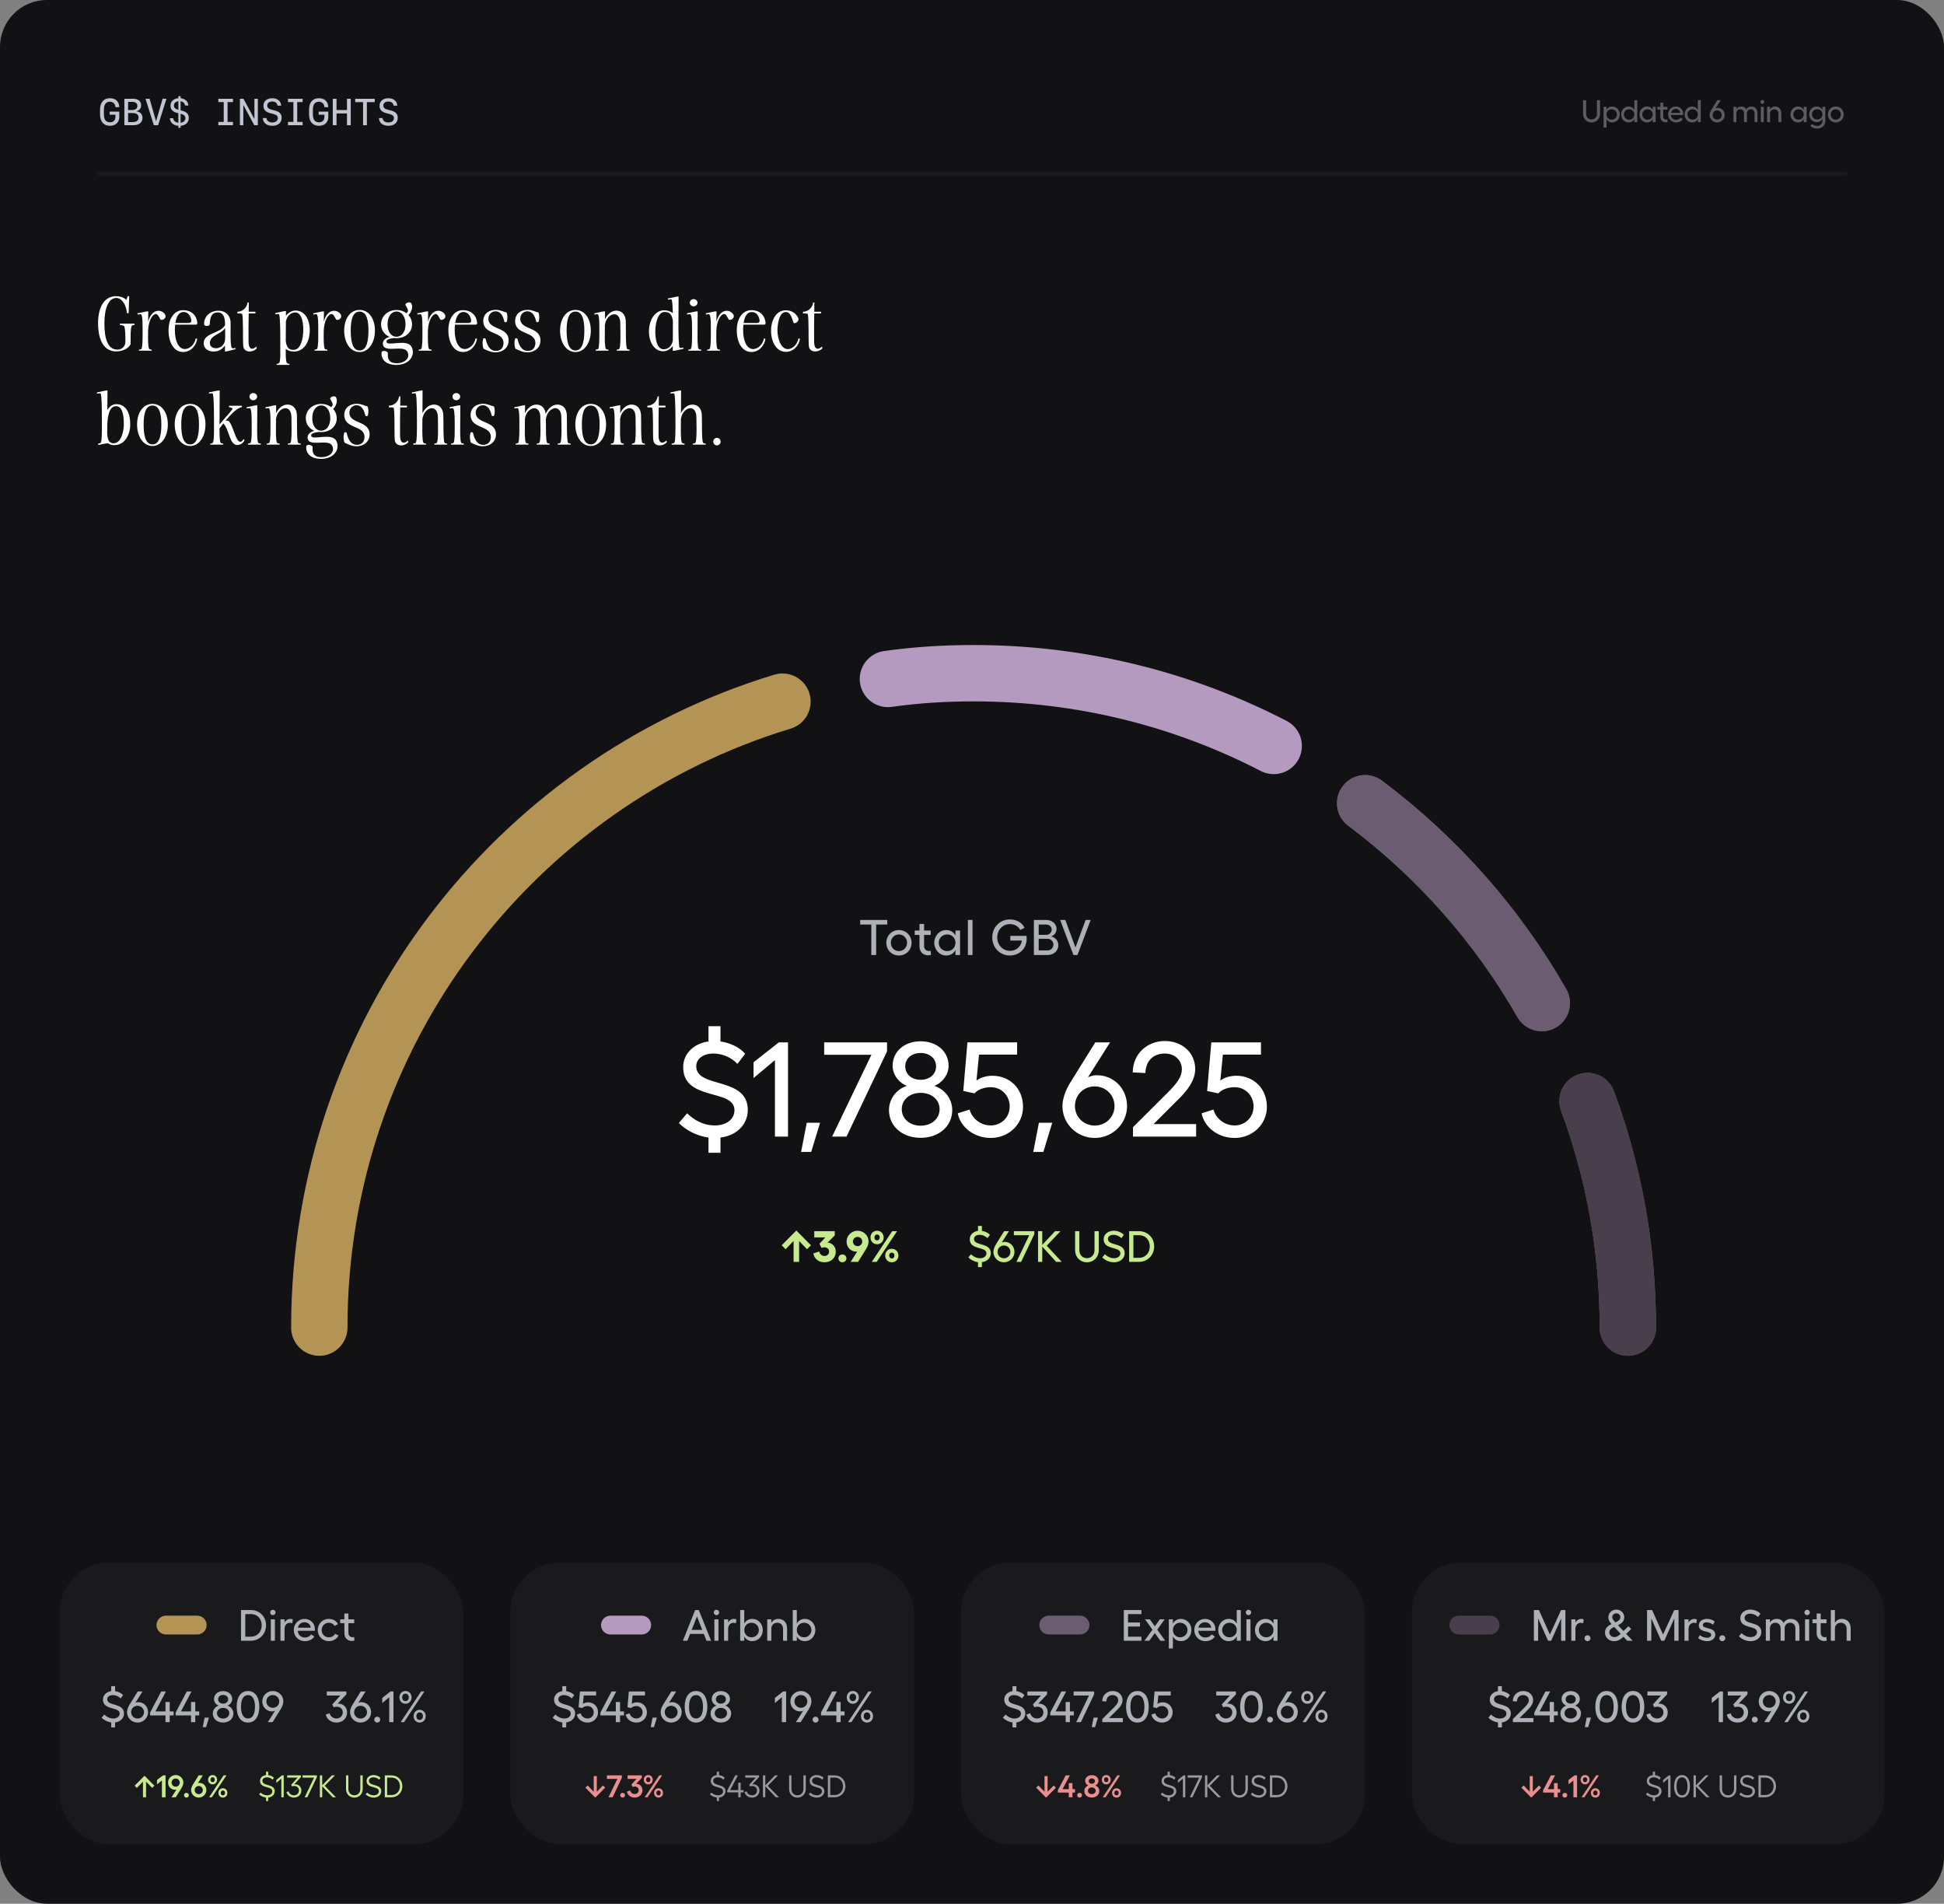
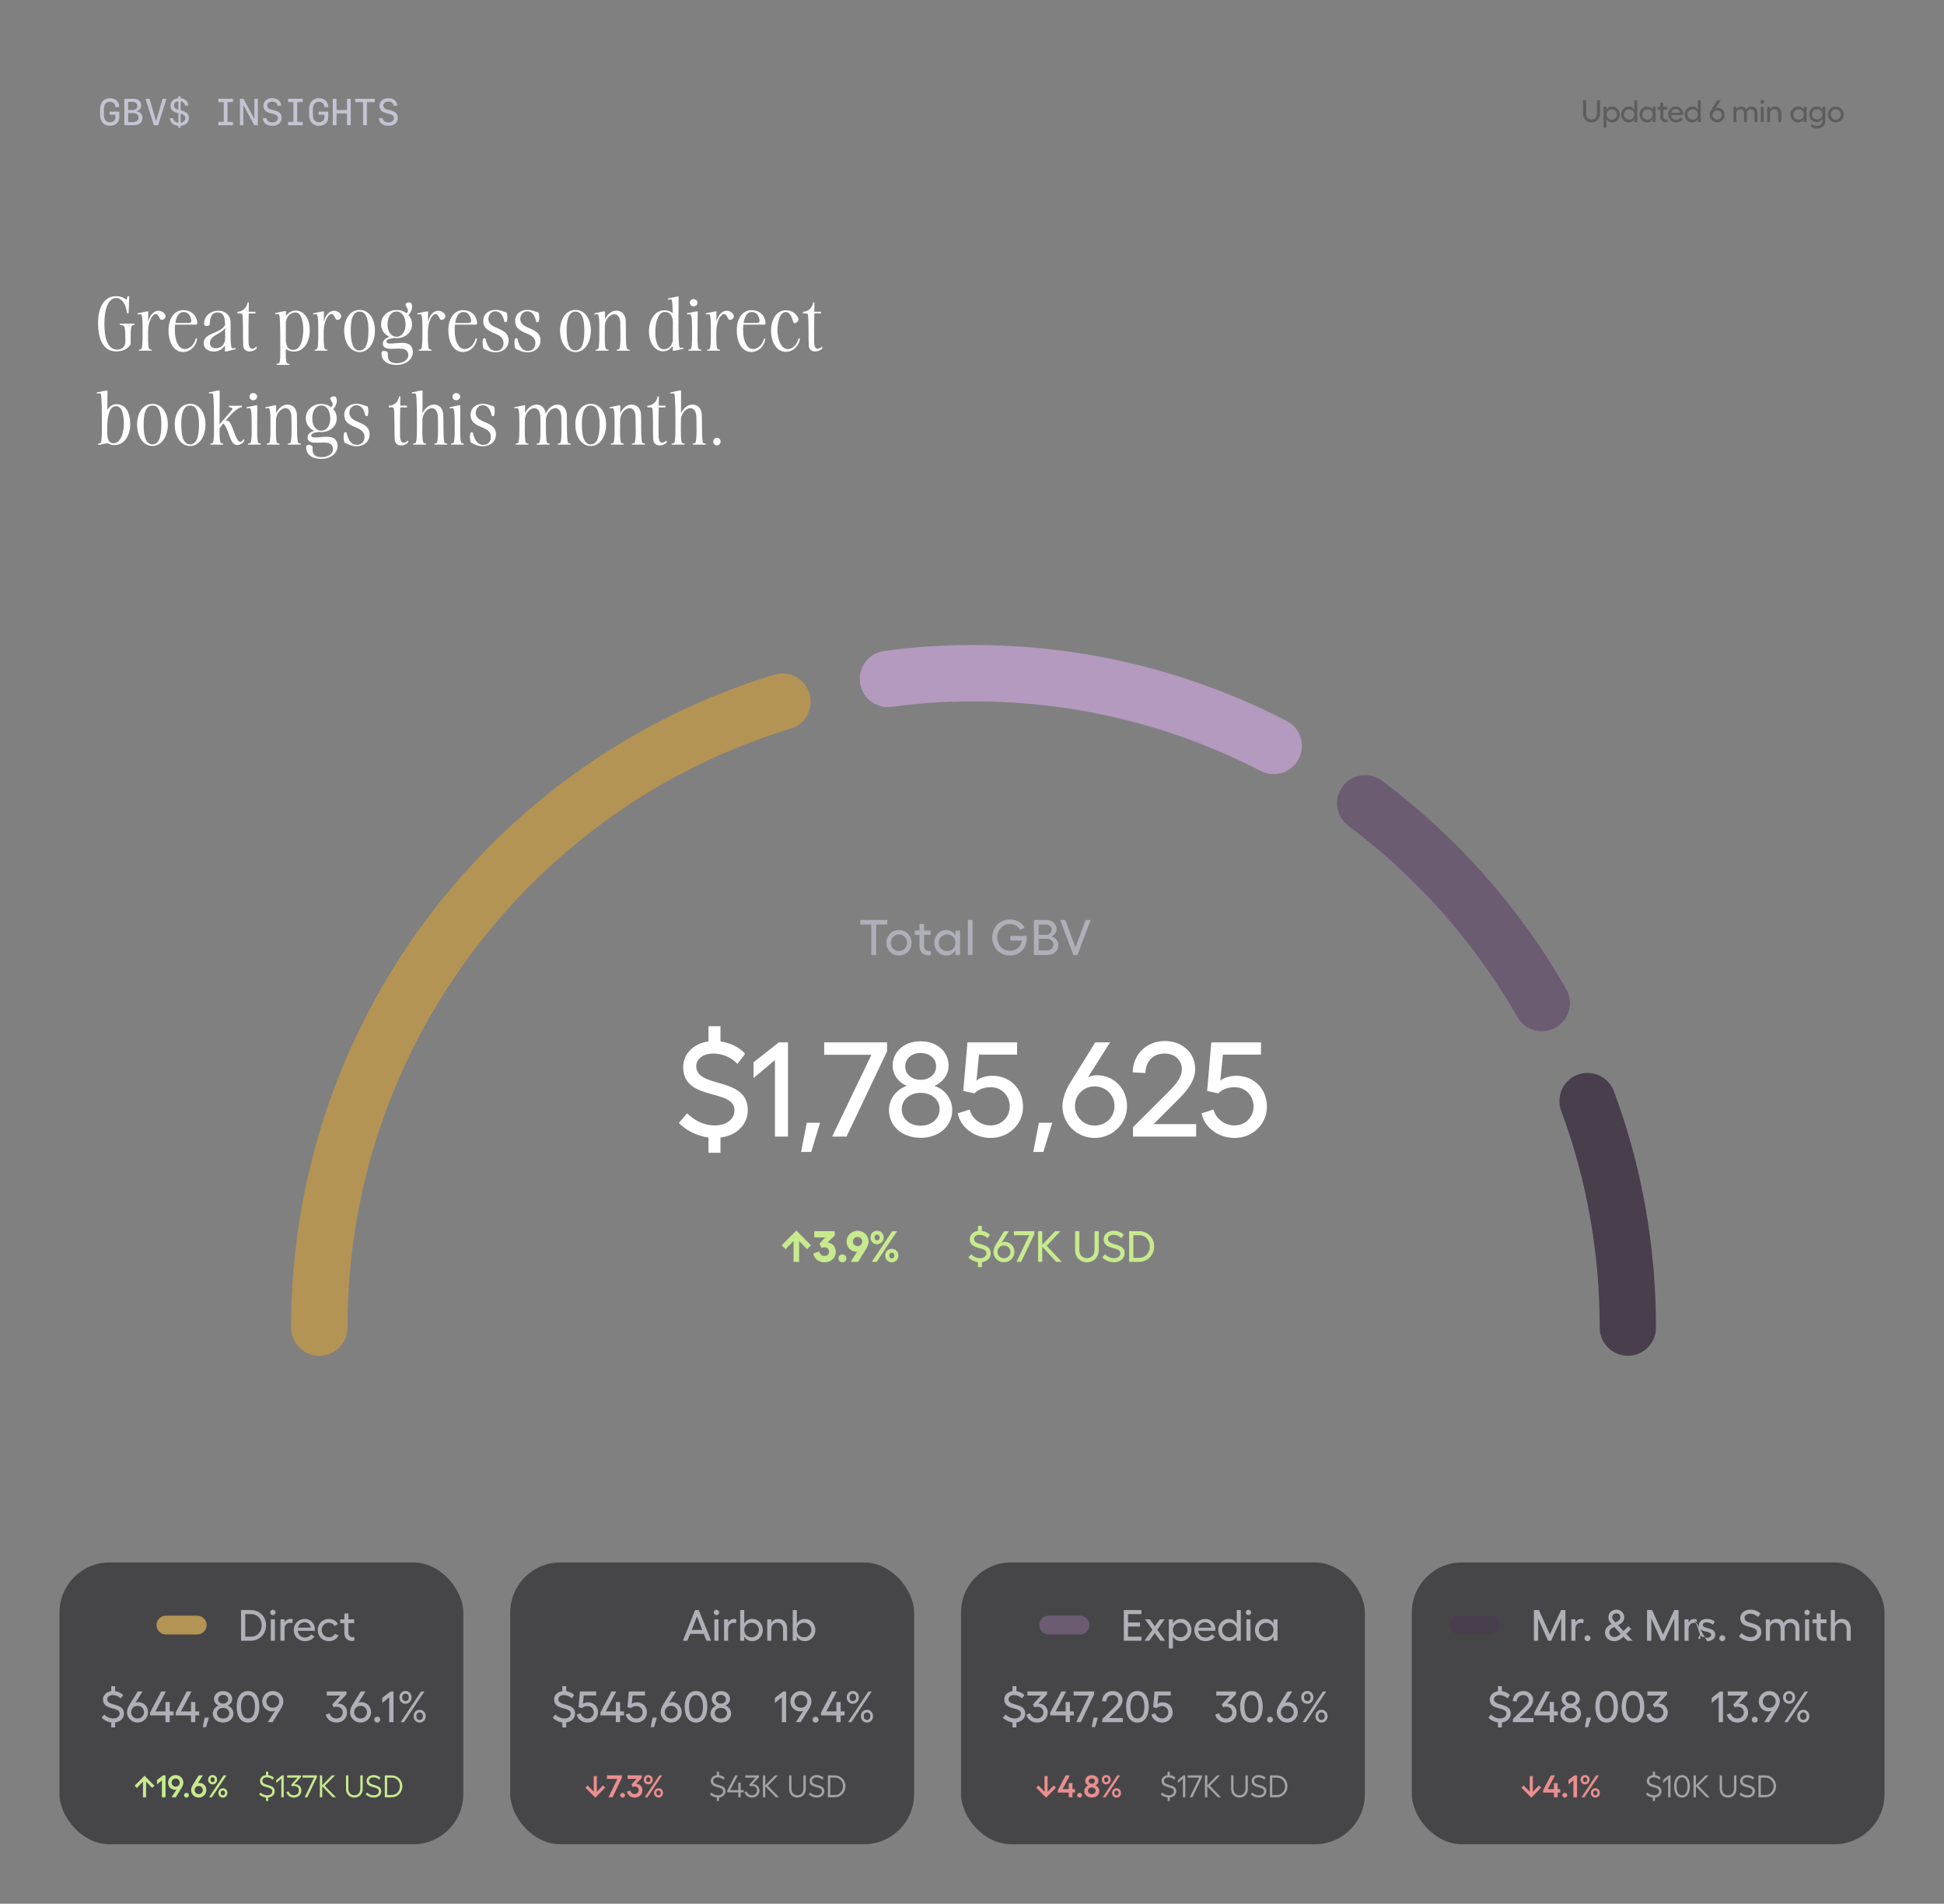
<svg xmlns="http://www.w3.org/2000/svg" width="621" height="608" viewBox="0 0 621 608" fill="none">
  <rect x="0" y="0" width="621" height="608" fill="#808080" stroke="none" />
-   <rect width="621" height="608" rx="15" fill="#121214" />
  <rect x="19" y="499" width="129" height="90" rx="16" fill="#212124" fill-opacity="0.6" />
  <rect x="163" y="499" width="129" height="90" rx="16" fill="#212124" fill-opacity="0.6" />
  <rect x="307" y="499" width="129" height="90" rx="16" fill="#212124" fill-opacity="0.6" />
  <rect x="451" y="499" width="151" height="90" rx="16" fill="#212124" fill-opacity="0.6" />
  <mask id="path-6-inside-1_1_2054" fill="white">
-     <path d="M31 32H590V56H31V32Z" />
-   </mask>
+     </mask>
  <path d="M590 55H31V57H590V55Z" fill="#1B1B1E" mask="url(#path-6-inside-1_1_2054)" />
  <path d="M36.867 37.363V36.631H35.033V35.647H38.103V37.434C38.103 39.068 36.902 40.176 35.145 40.176C33.129 40.176 31.963 38.846 31.963 36.555V34.99C31.963 32.699 33.129 31.369 35.145 31.369C36.938 31.369 38.062 32.459 38.103 34.234H36.873C36.826 33.185 36.123 32.488 35.121 32.488C33.855 32.488 33.193 33.35 33.193 34.99V36.555C33.193 38.201 33.855 39.057 35.133 39.057C36.205 39.057 36.867 38.412 36.867 37.363ZM42.615 40H39.727V31.545H42.574C44.156 31.545 45.1 32.33 45.1 33.637C45.1 34.568 44.49 35.336 43.623 35.482V35.57C44.76 35.67 45.522 36.508 45.522 37.627C45.522 39.109 44.432 40 42.615 40ZM40.928 32.541V35.148H42.141C43.26 35.148 43.875 34.685 43.875 33.853C43.875 33.016 43.301 32.541 42.275 32.541H40.928ZM40.928 38.992H42.31C43.6 38.992 44.256 38.506 44.256 37.533C44.256 36.59 43.582 36.103 42.281 36.103H40.928V38.992ZM49.875 38.647L51.949 31.545H53.174L50.508 40H49.148L46.482 31.545H47.772L49.834 38.647H49.875ZM54.258 37.75H55.324C55.412 38.547 56.045 39.092 56.971 39.203V36.162L56.777 36.115C55.19 35.734 54.463 34.99 54.463 33.76C54.463 32.406 55.441 31.486 56.971 31.369V30.719H57.691V31.369C59.127 31.504 60.1 32.4 60.17 33.707H59.115C59.022 32.963 58.488 32.459 57.691 32.342V35.23L57.932 35.295C59.619 35.705 60.316 36.402 60.316 37.674C60.316 39.098 59.303 40.047 57.691 40.176V40.826H56.971V40.176C55.377 40.065 54.34 39.15 54.258 37.75ZM55.559 33.707C55.559 34.387 55.963 34.773 56.971 35.055V32.336C56.098 32.441 55.559 32.951 55.559 33.707ZM59.221 37.75C59.221 37.035 58.77 36.613 57.691 36.332V39.203C58.611 39.092 59.221 38.529 59.221 37.75ZM74.414 40H69.75V38.94H71.473V32.605H69.75V31.545H74.414V32.605H72.691V38.94H74.414V40ZM77.725 40H76.641V31.545H77.777L81.188 37.867H81.275V31.545H82.359V40H81.234L77.812 33.66H77.725V40ZM83.947 37.715H85.125C85.219 38.594 85.916 39.115 86.994 39.115C88.061 39.115 88.746 38.57 88.746 37.721C88.746 37.035 88.295 36.631 87.199 36.361L86.426 36.18C84.867 35.793 84.147 35.031 84.147 33.801C84.147 32.324 85.26 31.369 86.982 31.369C88.629 31.369 89.754 32.312 89.818 33.742H88.647C88.553 32.916 87.938 32.43 86.994 32.43C85.981 32.43 85.371 32.91 85.371 33.713C85.371 34.404 85.811 34.803 86.859 35.055L87.633 35.248C89.273 35.641 89.971 36.361 89.971 37.639C89.971 39.197 88.816 40.176 86.982 40.176C85.184 40.176 84.029 39.238 83.947 37.715ZM96.668 40H92.004V38.94H93.727V32.605H92.004V31.545H96.668V32.605H94.945V38.94H96.668V40ZM103.629 37.363V36.631H101.795V35.647H104.865V37.434C104.865 39.068 103.664 40.176 101.906 40.176C99.891 40.176 98.725 38.846 98.725 36.555V34.99C98.725 32.699 99.891 31.369 101.906 31.369C103.699 31.369 104.824 32.459 104.865 34.234H103.635C103.588 33.185 102.885 32.488 101.883 32.488C100.617 32.488 99.955 33.35 99.955 34.99V36.555C99.955 38.201 100.617 39.057 101.895 39.057C102.967 39.057 103.629 38.412 103.629 37.363ZM112.043 40H110.836V36.232H107.508V40H106.301V31.545H107.508V35.148H110.836V31.545H112.043V40ZM117.199 40H115.98V32.629H113.467V31.545H119.713V32.629H117.199V40ZM121.037 37.715H122.215C122.309 38.594 123.006 39.115 124.084 39.115C125.15 39.115 125.836 38.57 125.836 37.721C125.836 37.035 125.385 36.631 124.289 36.361L123.516 36.18C121.957 35.793 121.236 35.031 121.236 33.801C121.236 32.324 122.35 31.369 124.072 31.369C125.719 31.369 126.844 32.312 126.908 33.742H125.736C125.643 32.916 125.027 32.43 124.084 32.43C123.07 32.43 122.461 32.91 122.461 33.713C122.461 34.404 122.9 34.803 123.949 35.055L124.723 35.248C126.363 35.641 127.061 36.361 127.061 37.639C127.061 39.197 125.906 40.176 124.072 40.176C122.273 40.176 121.119 39.238 121.037 37.715Z" fill="#C3C3D1" />
  <path d="M508.41 39.1C506.86 39.1 505.71 37.93 505.71 36.36V32H506.68V36.36C506.68 37.39 507.41 38.16 508.41 38.16C509.41 38.16 510.14 37.39 510.14 36.36V32H511.11V36.36C511.11 37.93 509.96 39.1 508.41 39.1ZM515.036 34.02C516.366 34.02 517.416 35.15 517.416 36.56C517.416 37.97 516.366 39.1 515.036 39.1C514.186 39.1 513.546 38.7 513.186 38.02V40.77H512.256V34.12H513.186V35.1C513.546 34.42 514.186 34.02 515.036 34.02ZM514.846 38.22C515.776 38.22 516.516 37.49 516.516 36.56C516.516 35.63 515.776 34.9 514.846 34.9C513.896 34.9 513.186 35.6 513.186 36.56C513.186 37.52 513.896 38.22 514.846 38.22ZM522.091 32H523.011V39H522.091V38C521.731 38.7 521.091 39.1 520.231 39.1C518.911 39.1 517.861 37.97 517.861 36.56C517.861 35.15 518.911 34.02 520.231 34.02C521.091 34.02 521.731 34.42 522.091 35.12V32ZM520.421 38.22C521.381 38.22 522.091 37.52 522.091 36.56C522.091 35.6 521.381 34.9 520.421 34.9C519.491 34.9 518.751 35.63 518.751 36.56C518.751 37.49 519.491 38.22 520.421 38.22ZM527.955 34.12H528.875V39H527.955V38C527.595 38.7 526.955 39.1 526.095 39.1C524.775 39.1 523.725 37.97 523.725 36.56C523.725 35.15 524.775 34.02 526.095 34.02C526.955 34.02 527.595 34.42 527.955 35.12V34.12ZM526.285 38.22C527.245 38.22 527.955 37.52 527.955 36.56C527.955 35.6 527.245 34.9 526.285 34.9C525.355 34.9 524.615 35.63 524.615 36.56C524.615 37.49 525.355 38.22 526.285 38.22ZM532.637 38.15L532.687 38.96C532.547 39.02 532.347 39.06 532.157 39.06C531.127 39.06 530.397 38.4 530.397 37.24V35H529.447V34.12H530.397V32.8H531.317V34.12H532.637V35H531.317V37.2C531.317 37.83 531.737 38.2 532.277 38.2C532.387 38.2 532.537 38.18 532.637 38.15ZM537.696 36.35C537.696 36.46 537.686 36.61 537.676 36.73H533.776C533.866 37.67 534.506 38.27 535.406 38.27C536.026 38.27 536.576 37.99 536.826 37.55L537.566 38.03C537.196 38.69 536.376 39.1 535.376 39.1C533.986 39.1 532.876 38 532.876 36.54C532.876 35.13 533.966 34.02 535.366 34.02C536.676 34.02 537.696 35.04 537.696 36.35ZM533.816 36.03H536.746C536.686 35.3 536.096 34.79 535.326 34.79C534.556 34.79 533.986 35.28 533.816 36.03ZM542.375 32H543.295V39H542.375V38C542.015 38.7 541.375 39.1 540.515 39.1C539.195 39.1 538.145 37.97 538.145 36.56C538.145 35.15 539.195 34.02 540.515 34.02C541.375 34.02 542.015 34.42 542.375 35.12V32ZM540.705 38.22C541.665 38.22 542.375 37.52 542.375 36.56C542.375 35.6 541.665 34.9 540.705 34.9C539.775 34.9 539.035 35.63 539.035 36.56C539.035 37.49 539.775 38.22 540.705 38.22ZM548.691 34.44C549.961 34.44 550.941 35.43 550.941 36.74C550.941 38.04 549.861 39.1 548.541 39.1C547.211 39.1 546.141 38.04 546.141 36.74C546.141 36.26 546.331 35.62 546.711 35.01L548.581 32H549.681L548.041 34.59C548.241 34.5 548.481 34.44 548.691 34.44ZM548.541 38.18C549.361 38.18 550.011 37.55 550.011 36.73C550.011 35.91 549.361 35.27 548.531 35.27C547.711 35.27 547.071 35.91 547.071 36.73C547.071 37.55 547.721 38.18 548.541 38.18ZM559.417 34.02C560.617 34.02 561.407 34.8 561.407 36.05V39H560.487V36.24C560.487 35.41 560.027 34.9 559.277 34.9C558.667 34.9 558.037 35.29 558.037 36.24V39H557.117V36.24C557.117 35.41 556.657 34.9 555.897 34.9C555.307 34.9 554.677 35.27 554.677 36.24V39H553.747V34.12H554.677V34.88C555.027 34.24 555.657 34.02 556.207 34.02C556.977 34.02 557.517 34.33 557.807 34.98C558.087 34.38 558.727 34.02 559.417 34.02ZM562.963 31.93C563.293 31.93 563.583 32.22 563.583 32.55C563.583 32.89 563.293 33.17 562.963 33.17C562.623 33.17 562.343 32.89 562.343 32.55C562.343 32.22 562.623 31.93 562.963 31.93ZM562.493 34.12H563.423V39H562.493V34.12ZM566.99 34.02C568.25 34.02 569.03 34.86 569.03 36.21V39H568.11V36.31C568.11 35.46 567.59 34.9 566.78 34.9C565.96 34.9 565.43 35.46 565.43 36.31V39H564.5V34.12H565.43V34.97C565.74 34.37 566.29 34.02 566.99 34.02ZM576.195 34.12H577.115V39H576.195V38C575.835 38.7 575.195 39.1 574.335 39.1C573.015 39.1 571.965 37.97 571.965 36.56C571.965 35.15 573.015 34.02 574.335 34.02C575.195 34.02 575.835 34.42 576.195 35.12V34.12ZM574.525 38.22C575.485 38.22 576.195 37.52 576.195 36.56C576.195 35.6 575.485 34.9 574.525 34.9C573.595 34.9 572.855 35.63 572.855 36.56C572.855 37.49 573.595 38.22 574.525 38.22ZM582.167 34.12H583.087V38.7C583.087 40.09 581.967 41.05 580.537 41.05C579.677 41.05 578.757 40.74 578.327 40.22L578.807 39.59C579.187 39.99 579.837 40.22 580.537 40.22C581.387 40.22 582.167 39.56 582.167 38.7V37.93C581.807 38.61 581.167 39.01 580.307 39.01C578.987 39.01 577.937 37.9 577.937 36.51C577.937 35.13 578.987 34.02 580.307 34.02C581.167 34.02 581.807 34.42 582.167 35.1V34.12ZM580.497 38.15C581.457 38.15 582.167 37.46 582.167 36.51C582.167 35.57 581.457 34.88 580.497 34.88C579.567 34.88 578.827 35.6 578.827 36.51C578.827 37.43 579.567 38.15 580.497 38.15ZM586.429 34.02C587.839 34.02 588.949 35.13 588.949 36.57C588.949 38 587.839 39.1 586.429 39.1C585.009 39.1 583.909 38 583.909 36.57C583.909 35.13 585.009 34.02 586.429 34.02ZM586.429 34.9C585.509 34.9 584.809 35.62 584.809 36.57C584.809 37.5 585.509 38.22 586.429 38.22C587.339 38.22 588.049 37.5 588.049 36.57C588.049 35.62 587.339 34.9 586.429 34.9Z" fill="#5D5D5F" />
  <path d="M31.322 103.306C31.322 97.28 33.852 94.589 37.072 94.589C38.291 94.589 39.464 94.957 40.384 95.762L40.798 94.589H41.281L41.097 100.017H40.568C40.223 96.797 38.659 95.187 37.21 95.164C34.588 95.118 33.346 98.706 33.346 103.306C33.346 107.975 34.335 111.655 37.486 111.655C39.234 111.655 39.947 110.367 40.039 109.447C40.039 108.757 40.131 104.893 39.648 104.18C39.487 103.927 38.567 103.766 38.291 103.766V103.375H42.983V103.766C42.707 103.766 42.27 103.812 42.109 104.065C41.879 104.387 41.787 105.215 41.741 106.411L41.718 109.907C41.143 111.195 39.349 112.23 37.118 112.23C32.38 112.23 31.322 107.078 31.322 103.306ZM43.894 100.408L44.032 100.04C44.998 99.948 46.263 99.442 47.367 99.442L47.321 102.8C47.712 101.167 48.724 99.258 50.633 99.258C51.53 99.258 52.381 99.764 52.795 100.569C53.186 101.374 52.381 102.156 51.668 102.156C51.53 102.156 51.392 102.11 51.254 102.041C50.702 101.075 50.426 100.339 49.828 100.293C48.724 100.293 47.39 102.386 47.298 105.767V106.848C47.275 107.791 47.252 110.666 47.62 111.379C47.735 111.586 48.172 111.655 48.471 111.678V112H44.377V111.678C44.676 111.655 45.09 111.586 45.205 111.379C45.573 110.666 45.55 107.791 45.55 106.848C45.55 104.065 45.619 101.466 45.182 100.523C45.09 100.385 44.975 100.339 44.814 100.339C44.538 100.339 44.17 100.5 43.894 100.408ZM61.128 102.363C60.967 101.098 60.254 99.649 58.667 99.649C56.85 99.649 56.252 101.673 56.022 103.145H60.369C60.852 103.145 61.174 102.8 61.128 102.363ZM62.6 103.674H55.953C55.861 104.341 55.861 104.962 55.861 105.468C55.861 108.55 56.873 111.471 59.058 111.471C60.806 111.471 62.255 109.723 62.508 108.09L62.991 108.159C62.692 110.436 60.898 112.414 58.506 112.414C55.562 112.414 53.837 109.447 53.837 105.468C53.837 101.673 55.7 99.051 58.529 99.051C60.898 99.051 62.784 100.454 63.037 103.145C63.06 103.421 62.876 103.674 62.6 103.674ZM71.88 108.665C71.972 107.492 71.903 106.227 71.903 105.031C71.903 104.939 71.903 104.847 71.903 104.755C70.776 106.687 67.211 106.986 67.05 109.378C66.958 110.597 67.832 111.218 68.982 111.218C70.477 111.218 71.673 110.16 71.88 108.665ZM71.857 110.344C70.983 111.586 69.787 112.276 68.246 112.276C66.59 112.276 65.003 111.402 65.072 109.47C65.21 106.227 70.454 106.549 71.903 103.812C71.88 101.926 71.673 99.764 69.557 99.787C67.326 99.787 67.073 101.788 67.004 103.674C66.774 104.019 66.337 104.111 65.946 104.111C65.555 104.111 65.187 103.858 65.187 103.49C65.187 100.868 67.303 99.235 69.764 99.235C71.857 99.235 73.49 100.523 73.651 102.708C73.674 103.168 73.674 103.651 73.674 104.111C73.674 105.307 73.513 110.321 74.042 111.08C74.134 111.218 74.249 111.241 74.41 111.241C74.64 111.241 74.87 111.172 75.123 111.172C75.192 111.172 75.261 111.172 75.33 111.195L75.169 111.563C74.157 111.678 72.915 112.253 71.857 112.253V110.344ZM81.583 100.109H79.444C79.398 103.237 79.352 106.089 79.398 109.217C79.421 110.666 79.858 111.379 80.525 111.379C80.916 111.379 81.399 111.149 81.928 110.666L82.02 111.287C81.376 111.931 80.525 112.253 79.743 112.253C78.685 112.253 77.765 111.655 77.696 110.413C77.535 108.366 77.742 101.627 77.374 100.293C77.098 100.04 76.385 100.132 75.833 100.109V99.557C77.098 99.58 78.777 98.66 79.099 96.613L79.49 96.59L79.444 99.511V99.557H81.606L81.583 100.109ZM91.329 102.685L91.283 108.918C91.559 111.103 92.364 111.77 93.79 111.724C95.952 111.793 96.803 108.412 96.872 105.813C96.964 103.352 96.458 99.764 94.342 99.787C92.962 99.81 91.743 100.73 91.329 102.685ZM89.213 115.887C89.581 115.22 89.535 113.472 89.535 112.483V108.067C89.535 104.87 89.466 101.098 89.167 100.431C89.075 100.316 88.96 100.27 88.799 100.27C88.523 100.27 88.155 100.408 87.879 100.316L88.04 99.948C89.006 99.856 90.248 99.35 91.352 99.35L91.329 100.845C92.157 99.833 93.215 99.189 94.434 99.189C94.48 99.189 94.526 99.189 94.572 99.189C97.447 99.281 99.08 102.225 98.942 105.836C98.804 109.654 96.872 112.23 93.951 112.276C92.801 112.276 91.95 111.977 91.283 111.402V112.483C91.283 113.472 91.26 115.22 91.628 115.887C91.743 116.117 92.18 116.186 92.479 116.209V116.531H88.362V116.209C88.661 116.186 89.098 116.117 89.213 115.887ZM100.006 100.408L100.144 100.04C101.11 99.948 102.375 99.442 103.479 99.442L103.433 102.8C103.824 101.167 104.836 99.258 106.745 99.258C107.642 99.258 108.493 99.764 108.907 100.569C109.298 101.374 108.493 102.156 107.78 102.156C107.642 102.156 107.504 102.11 107.366 102.041C106.814 101.075 106.538 100.339 105.94 100.293C104.836 100.293 103.502 102.386 103.41 105.767V106.848C103.387 107.791 103.364 110.666 103.732 111.379C103.847 111.586 104.284 111.655 104.583 111.678V112H100.489V111.678C100.788 111.655 101.202 111.586 101.317 111.379C101.685 110.666 101.662 107.791 101.662 106.848C101.662 104.065 101.731 101.466 101.294 100.523C101.202 100.385 101.087 100.339 100.926 100.339C100.65 100.339 100.282 100.5 100.006 100.408ZM117.7 105.583C117.7 102.731 117.309 99.511 114.871 99.511C112.41 99.511 112.042 102.8 112.042 105.583C112.042 108.435 112.41 111.931 114.871 111.931C117.309 111.931 117.7 108.412 117.7 105.583ZM114.871 98.982C117.746 98.982 119.77 101.65 119.77 105.583C119.77 109.47 117.746 112.437 114.871 112.437C111.95 112.437 109.949 109.47 109.949 105.583C109.949 101.719 111.927 98.982 114.871 98.982ZM129.546 103.605C129.546 101.144 128.373 99.488 126.671 99.488C124.992 99.488 123.796 101.144 123.796 103.582C123.796 105.974 124.969 107.561 126.671 107.538C128.373 107.538 129.546 105.951 129.546 103.605ZM126.671 99.005C127.913 99.005 128.994 99.373 129.845 100.04C130.006 99.879 130.19 99.672 130.259 99.534C130.489 99.028 130.052 98.315 129.5 97.372C129.523 96.889 130.167 96.567 130.696 96.567C130.972 96.567 131.225 96.659 131.363 96.843C131.869 97.74 131.639 98.798 131.179 99.695C130.995 100.04 130.742 100.362 130.466 100.592C131.179 101.374 131.616 102.432 131.616 103.605C131.616 106.135 129.523 107.998 126.671 107.998C126.418 107.998 126.165 107.998 125.912 107.952C124.348 108.09 123.405 108.527 123.451 109.102C123.474 109.585 123.98 109.723 124.693 109.723C125.659 109.723 127.039 109.493 128.327 109.493C129.776 109.493 131.133 109.792 131.616 111.08C132.697 113.817 130.466 116.554 126.625 116.554C126.556 116.554 126.464 116.554 126.395 116.554C123.612 116.485 121.657 115.036 121.887 112.552C121.956 112.207 122.278 112.069 122.646 112.069C123.244 112.069 123.957 112.437 123.911 112.851C123.681 115.082 124.67 115.956 126.602 116.002C126.648 116.002 126.671 116.002 126.717 116.002C129.431 116.002 131.11 114.254 130.167 112.391C129.753 111.494 128.649 111.333 127.407 111.333C126.625 111.333 125.774 111.402 125.015 111.402C123.52 111.402 122.278 111.149 122.301 109.654C122.324 108.688 123.267 107.837 124.486 107.607C122.83 106.917 121.749 105.445 121.726 103.605C121.726 100.983 123.865 99.005 126.671 99.005ZM133.284 100.408L133.422 100.04C134.388 99.948 135.653 99.442 136.757 99.442L136.711 102.8C137.102 101.167 138.114 99.258 140.023 99.258C140.92 99.258 141.771 99.764 142.185 100.569C142.576 101.374 141.771 102.156 141.058 102.156C140.92 102.156 140.782 102.11 140.644 102.041C140.092 101.075 139.816 100.339 139.218 100.293C138.114 100.293 136.78 102.386 136.688 105.767V106.848C136.665 107.791 136.642 110.666 137.01 111.379C137.125 111.586 137.562 111.655 137.861 111.678V112H133.767V111.678C134.066 111.655 134.48 111.586 134.595 111.379C134.963 110.666 134.94 107.791 134.94 106.848C134.94 104.065 135.009 101.466 134.572 100.523C134.48 100.385 134.365 100.339 134.204 100.339C133.928 100.339 133.56 100.5 133.284 100.408ZM150.518 102.363C150.357 101.098 149.644 99.649 148.057 99.649C146.24 99.649 145.642 101.673 145.412 103.145H149.759C150.242 103.145 150.564 102.8 150.518 102.363ZM151.99 103.674H145.343C145.251 104.341 145.251 104.962 145.251 105.468C145.251 108.55 146.263 111.471 148.448 111.471C150.196 111.471 151.645 109.723 151.898 108.09L152.381 108.159C152.082 110.436 150.288 112.414 147.896 112.414C144.952 112.414 143.227 109.447 143.227 105.468C143.227 101.673 145.09 99.051 147.919 99.051C150.288 99.051 152.174 100.454 152.427 103.145C152.45 103.421 152.266 103.674 151.99 103.674ZM161.095 102.708C160.796 101.19 160.06 99.419 158.266 99.419C156.978 99.419 156.012 100.5 156.012 101.811C156.035 105.514 162.475 104.203 162.475 108.734C162.475 111.218 160.405 112.552 158.266 112.529C156.656 112.529 155.391 111.747 154.517 111.402C154.172 110.965 153.988 109.171 154.379 108.182C154.471 108.067 154.609 108.021 154.747 108.021C154.885 108.021 155.046 108.09 155.138 108.228C155.529 109.999 156.311 112.069 158.45 112.069C159.945 112.069 160.842 111.057 160.842 109.539C160.842 105.675 154.379 107.101 154.379 102.524C154.379 100.04 156.426 98.89 158.519 98.959C160.014 99.005 160.934 99.649 161.808 99.787C162.245 100.73 162.084 102.386 161.854 102.754C161.762 102.846 161.601 102.915 161.463 102.915C161.325 102.915 161.21 102.869 161.095 102.708ZM171.274 102.708C170.975 101.19 170.239 99.419 168.445 99.419C167.157 99.419 166.191 100.5 166.191 101.811C166.214 105.514 172.654 104.203 172.654 108.734C172.654 111.218 170.584 112.552 168.445 112.529C166.835 112.529 165.57 111.747 164.696 111.402C164.351 110.965 164.167 109.171 164.558 108.182C164.65 108.067 164.788 108.021 164.926 108.021C165.064 108.021 165.225 108.09 165.317 108.228C165.708 109.999 166.49 112.069 168.629 112.069C170.124 112.069 171.021 111.057 171.021 109.539C171.021 105.675 164.558 107.101 164.558 102.524C164.558 100.04 166.605 98.89 168.698 98.959C170.193 99.005 171.113 99.649 171.987 99.787C172.424 100.73 172.263 102.386 172.033 102.754C171.941 102.846 171.78 102.915 171.642 102.915C171.504 102.915 171.389 102.869 171.274 102.708ZM186.664 105.583C186.664 102.731 186.273 99.511 183.835 99.511C181.374 99.511 181.006 102.8 181.006 105.583C181.006 108.435 181.374 111.931 183.835 111.931C186.273 111.931 186.664 108.412 186.664 105.583ZM183.835 98.982C186.71 98.982 188.734 101.65 188.734 105.583C188.734 109.47 186.71 112.437 183.835 112.437C180.914 112.437 178.913 109.47 178.913 105.583C178.913 101.719 180.891 98.982 183.835 98.982ZM189.801 100.408L189.939 100.04C190.905 99.948 192.17 99.442 193.274 99.442L193.251 101.972C193.918 100.569 195.183 99.235 196.862 99.212C198.426 99.212 199.737 100.201 199.898 102.432C199.99 104.088 199.783 110.459 200.289 111.379C200.404 111.586 200.841 111.655 201.14 111.678V112H197V111.678C197.299 111.655 197.736 111.586 197.851 111.379C198.242 110.666 198.196 107.791 198.196 106.848C198.196 105.836 198.173 103.789 198.15 103.122C198.081 100.96 197.046 100.362 196.218 100.362C195.183 100.385 193.619 101.374 193.228 103.72L193.205 106.848C193.182 107.791 193.159 110.666 193.527 111.379C193.642 111.586 194.079 111.655 194.378 111.678V112H190.261V111.678C190.56 111.655 190.997 111.586 191.112 111.379C191.48 110.666 191.457 107.791 191.457 106.848C191.457 104.065 191.526 101.466 191.089 100.523C190.997 100.385 190.882 100.339 190.721 100.339C190.445 100.339 190.077 100.5 189.801 100.408ZM214.93 108.734L214.953 102.869C214.953 102.777 214.953 102.685 214.953 102.593C214.746 100.868 214.217 99.626 212.285 99.626C210.307 99.626 209.433 102.777 209.341 105.422C209.249 108.228 209.87 111.448 211.871 111.54C211.917 111.54 211.986 111.54 212.032 111.54C213.228 111.54 214.562 110.827 214.93 108.734ZM212.17 99.097C213.159 99.097 214.171 99.373 214.93 100.017C214.884 97.97 214.769 96.199 214.585 95.785C214.493 95.647 214.378 95.601 214.217 95.601C213.941 95.601 213.573 95.762 213.297 95.67L213.435 95.302C214.401 95.21 215.666 94.704 216.77 94.704L216.724 103.881C216.724 106.94 216.793 110.344 217.092 110.965C217.184 111.103 217.299 111.149 217.46 111.149C217.736 111.149 218.104 110.988 218.38 111.08L218.219 111.448C217.253 111.54 216.011 112.046 214.907 112.046V110.482C214.102 111.586 212.998 112.253 211.664 112.184C208.858 112.069 207.133 108.941 207.317 105.376C207.478 101.857 209.41 99.097 212.17 99.097ZM219.395 100.408L219.556 100.017C220.522 99.925 221.764 99.442 222.868 99.442L222.822 106.848C222.822 107.791 222.776 110.666 223.144 111.379C223.259 111.586 223.696 111.655 224.018 111.678L223.995 112H219.878V111.678C220.177 111.655 220.614 111.586 220.729 111.379C221.12 110.666 221.074 107.791 221.074 106.848C221.074 104.065 221.12 101.443 220.683 100.523C220.591 100.385 220.453 100.339 220.315 100.339C220.016 100.339 219.671 100.477 219.395 100.408ZM220.361 96.659C220.361 96.061 220.867 95.532 221.58 95.532C222.247 95.532 222.822 96.061 222.822 96.659C222.822 97.303 222.247 97.832 221.58 97.832C220.867 97.832 220.361 97.303 220.361 96.659ZM225.419 100.408L225.557 100.04C226.523 99.948 227.788 99.442 228.892 99.442L228.846 102.8C229.237 101.167 230.249 99.258 232.158 99.258C233.055 99.258 233.906 99.764 234.32 100.569C234.711 101.374 233.906 102.156 233.193 102.156C233.055 102.156 232.917 102.11 232.779 102.041C232.227 101.075 231.951 100.339 231.353 100.293C230.249 100.293 228.915 102.386 228.823 105.767V106.848C228.8 107.791 228.777 110.666 229.145 111.379C229.26 111.586 229.697 111.655 229.996 111.678V112H225.902V111.678C226.201 111.655 226.615 111.586 226.73 111.379C227.098 110.666 227.075 107.791 227.075 106.848C227.075 104.065 227.144 101.466 226.707 100.523C226.615 100.385 226.5 100.339 226.339 100.339C226.063 100.339 225.695 100.5 225.419 100.408ZM242.653 102.363C242.492 101.098 241.779 99.649 240.192 99.649C238.375 99.649 237.777 101.673 237.547 103.145H241.894C242.377 103.145 242.699 102.8 242.653 102.363ZM244.125 103.674H237.478C237.386 104.341 237.386 104.962 237.386 105.468C237.386 108.55 238.398 111.471 240.583 111.471C242.331 111.471 243.78 109.723 244.033 108.09L244.516 108.159C244.217 110.436 242.423 112.414 240.031 112.414C237.087 112.414 235.362 109.447 235.362 105.468C235.362 101.673 237.225 99.051 240.054 99.051C242.423 99.051 244.309 100.454 244.562 103.145C244.585 103.421 244.401 103.674 244.125 103.674ZM254.999 101.581C255.344 102.432 254.424 103.214 253.78 103.214C253.688 103.214 253.596 103.191 253.527 103.168C253.09 102.133 252.676 99.603 250.997 99.649C248.904 99.672 248.352 103.49 248.352 105.56C248.352 108.044 249.41 111.494 251.664 111.494C253.366 111.494 254.838 109.654 255.045 108.09L255.528 108.159C255.275 110.436 253.389 112.368 251.043 112.368C247.892 112.368 246.305 109.01 246.305 105.56C246.305 102.685 247.662 99.097 251.066 99.097C252.952 99.097 254.378 100.178 254.999 101.581ZM262.254 100.109H260.115C260.069 103.237 260.023 106.089 260.069 109.217C260.092 110.666 260.529 111.379 261.196 111.379C261.587 111.379 262.07 111.149 262.599 110.666L262.691 111.287C262.047 111.931 261.196 112.253 260.414 112.253C259.356 112.253 258.436 111.655 258.367 110.413C258.206 108.366 258.413 101.627 258.045 100.293C257.769 100.04 257.056 100.132 256.504 100.109V99.557C257.769 99.58 259.448 98.66 259.77 96.613L260.161 96.59L260.115 99.511V99.557H262.277L262.254 100.109ZM39.556 135.629C39.579 132.156 38.958 129.695 37.026 129.718C34.979 129.741 34.404 132.639 34.266 135.721V136.848C34.266 137.17 34.243 137.768 34.243 138.412C34.358 140.597 34.91 141.563 36.267 141.563C38.82 141.563 39.533 137.561 39.556 135.629ZM37.118 129.074C39.924 129.051 41.603 131.374 41.603 135.583C41.603 138.619 39.993 142.161 36.52 142.161C35.646 142.161 35.048 141.954 34.542 141.586C33.208 141.609 32.403 142 31.391 142.115L31.345 141.655C31.69 141.655 32.081 141.563 32.196 141.356C32.587 140.643 32.541 137.791 32.541 136.848C32.541 134.065 32.61 126.728 32.173 125.785C32.081 125.647 31.966 125.601 31.805 125.601C31.529 125.601 31.161 125.762 30.885 125.67L31.046 125.302C32.012 125.21 33.231 124.704 34.335 124.704L34.289 130.914C34.956 129.833 35.899 129.097 37.118 129.074ZM51.543 135.583C51.543 132.731 51.152 129.511 48.714 129.511C46.253 129.511 45.885 132.8 45.885 135.583C45.885 138.435 46.253 141.931 48.714 141.931C51.152 141.931 51.543 138.412 51.543 135.583ZM48.714 128.982C51.589 128.982 53.613 131.65 53.613 135.583C53.613 139.47 51.589 142.437 48.714 142.437C45.793 142.437 43.792 139.47 43.792 135.583C43.792 131.719 45.77 128.982 48.714 128.982ZM63.564 135.583C63.564 132.731 63.173 129.511 60.735 129.511C58.274 129.511 57.906 132.8 57.906 135.583C57.906 138.435 58.274 141.931 60.735 141.931C63.173 141.931 63.564 138.412 63.564 135.583ZM60.735 128.982C63.61 128.982 65.634 131.65 65.634 135.583C65.634 139.47 63.61 142.437 60.735 142.437C57.814 142.437 55.813 139.47 55.813 135.583C55.813 131.719 57.791 128.982 60.735 128.982ZM70.129 136.802V136.848C70.129 137.791 70.083 140.666 70.451 141.379C70.566 141.586 71.003 141.655 71.325 141.678L71.302 142H67.162V141.678C67.461 141.655 67.898 141.586 68.013 141.379C68.404 140.666 68.358 137.791 68.358 136.848C68.358 134.065 68.404 126.705 67.967 125.762C67.875 125.647 67.76 125.601 67.599 125.601C67.323 125.601 66.955 125.739 66.679 125.647L66.84 125.279C67.806 125.187 69.071 124.704 70.175 124.704L70.129 135.56C71.601 133.72 73.464 131.788 74.223 130.73C74.476 130.362 73.648 130.04 73.142 130.04L73.165 129.58H77.282L77.259 130.04C75.833 130.178 73.717 132.34 72.038 134.364C72.268 134.318 72.521 134.295 72.797 134.387C74.246 134.755 75.189 141.103 76.753 141.103C76.845 141.103 76.914 141.103 77.006 141.057C77.282 140.965 77.558 140.643 77.811 140.229L78.11 140.551C77.581 141.724 76.73 142.092 75.764 142.115C73.28 142.092 73.349 137.4 71.348 135.215C70.865 135.813 70.451 136.365 70.129 136.802ZM78.722 130.408L78.883 130.017C79.849 129.925 81.091 129.442 82.195 129.442L82.149 136.848C82.149 137.791 82.103 140.666 82.471 141.379C82.586 141.586 83.023 141.655 83.345 141.678L83.322 142H79.205V141.678C79.504 141.655 79.941 141.586 80.056 141.379C80.447 140.666 80.401 137.791 80.401 136.848C80.401 134.065 80.447 131.443 80.01 130.523C79.918 130.385 79.78 130.339 79.642 130.339C79.343 130.339 78.998 130.477 78.722 130.408ZM79.688 126.659C79.688 126.061 80.194 125.532 80.907 125.532C81.574 125.532 82.149 126.061 82.149 126.659C82.149 127.303 81.574 127.832 80.907 127.832C80.194 127.832 79.688 127.303 79.688 126.659ZM84.746 130.408L84.884 130.04C85.85 129.948 87.115 129.442 88.219 129.442L88.196 131.972C88.863 130.569 90.128 129.235 91.807 129.212C93.371 129.212 94.682 130.201 94.843 132.432C94.935 134.088 94.728 140.459 95.234 141.379C95.349 141.586 95.786 141.655 96.085 141.678V142H91.945V141.678C92.244 141.655 92.681 141.586 92.796 141.379C93.187 140.666 93.141 137.791 93.141 136.848C93.141 135.836 93.118 133.789 93.095 133.122C93.026 130.96 91.991 130.362 91.163 130.362C90.128 130.385 88.564 131.374 88.173 133.72L88.15 136.848C88.127 137.791 88.104 140.666 88.472 141.379C88.587 141.586 89.024 141.655 89.323 141.678V142H85.206V141.678C85.505 141.655 85.942 141.586 86.057 141.379C86.425 140.666 86.402 137.791 86.402 136.848C86.402 134.065 86.471 131.466 86.034 130.523C85.942 130.385 85.827 130.339 85.666 130.339C85.39 130.339 85.022 130.5 84.746 130.408ZM105.499 133.605C105.499 131.144 104.326 129.488 102.624 129.488C100.945 129.488 99.749 131.144 99.749 133.582C99.749 135.974 100.922 137.561 102.624 137.538C104.326 137.538 105.499 135.951 105.499 133.605ZM102.624 129.005C103.866 129.005 104.947 129.373 105.798 130.04C105.959 129.879 106.143 129.672 106.212 129.534C106.442 129.028 106.005 128.315 105.453 127.372C105.476 126.889 106.12 126.567 106.649 126.567C106.925 126.567 107.178 126.659 107.316 126.843C107.822 127.74 107.592 128.798 107.132 129.695C106.948 130.04 106.695 130.362 106.419 130.592C107.132 131.374 107.569 132.432 107.569 133.605C107.569 136.135 105.476 137.998 102.624 137.998C102.371 137.998 102.118 137.998 101.865 137.952C100.301 138.09 99.358 138.527 99.404 139.102C99.427 139.585 99.933 139.723 100.646 139.723C101.612 139.723 102.992 139.493 104.28 139.493C105.729 139.493 107.086 139.792 107.569 141.08C108.65 143.817 106.419 146.554 102.578 146.554C102.509 146.554 102.417 146.554 102.348 146.554C99.565 146.485 97.61 145.036 97.84 142.552C97.909 142.207 98.231 142.069 98.599 142.069C99.197 142.069 99.91 142.437 99.864 142.851C99.634 145.082 100.623 145.956 102.555 146.002C102.601 146.002 102.624 146.002 102.67 146.002C105.384 146.002 107.063 144.254 106.12 142.391C105.706 141.494 104.602 141.333 103.36 141.333C102.578 141.333 101.727 141.402 100.968 141.402C99.473 141.402 98.231 141.149 98.254 139.654C98.277 138.688 99.22 137.837 100.439 137.607C98.783 136.917 97.702 135.445 97.679 133.605C97.679 130.983 99.818 129.005 102.624 129.005ZM116.69 132.708C116.391 131.19 115.655 129.419 113.861 129.419C112.573 129.419 111.607 130.5 111.607 131.811C111.63 135.514 118.07 134.203 118.07 138.734C118.07 141.218 116 142.552 113.861 142.529C112.251 142.529 110.986 141.747 110.112 141.402C109.767 140.965 109.583 139.171 109.974 138.182C110.066 138.067 110.204 138.021 110.342 138.021C110.48 138.021 110.641 138.09 110.733 138.228C111.124 139.999 111.906 142.069 114.045 142.069C115.54 142.069 116.437 141.057 116.437 139.539C116.437 135.675 109.974 137.101 109.974 132.524C109.974 130.04 112.021 128.89 114.114 128.959C115.609 129.005 116.529 129.649 117.403 129.787C117.84 130.73 117.679 132.386 117.449 132.754C117.357 132.846 117.196 132.915 117.058 132.915C116.92 132.915 116.805 132.869 116.69 132.708ZM129.986 130.109H127.847C127.801 133.237 127.755 136.089 127.801 139.217C127.824 140.666 128.261 141.379 128.928 141.379C129.319 141.379 129.802 141.149 130.331 140.666L130.423 141.287C129.779 141.931 128.928 142.253 128.146 142.253C127.088 142.253 126.168 141.655 126.099 140.413C125.938 138.366 126.145 131.627 125.777 130.293C125.501 130.04 124.788 130.132 124.236 130.109V129.557C125.501 129.58 127.18 128.66 127.502 126.613L127.893 126.59L127.847 129.511V129.557H130.009L129.986 130.109ZM131.509 125.67L131.67 125.302C132.636 125.21 133.878 124.704 134.982 124.704L134.959 131.995C135.603 130.615 136.891 129.235 138.593 129.212C140.157 129.212 141.468 130.201 141.606 132.432C141.721 134.088 141.514 140.459 141.997 141.379C142.112 141.586 142.549 141.655 142.871 141.678L142.848 142H138.731V141.678C139.03 141.655 139.467 141.586 139.582 141.379C139.95 140.666 139.927 137.791 139.927 136.848C139.927 135.836 139.904 133.789 139.881 133.122C139.789 130.96 138.777 130.362 137.926 130.362C136.891 130.385 135.327 131.374 134.936 133.789L134.913 136.848C134.913 137.791 134.867 140.666 135.258 141.379C135.373 141.586 135.81 141.655 136.109 141.678V142H131.992L131.969 141.678C132.291 141.655 132.705 141.586 132.843 141.379C133.211 140.666 133.165 137.791 133.188 136.848C133.188 134.065 133.234 126.728 132.82 125.785C132.728 125.647 132.613 125.601 132.452 125.601C132.176 125.601 131.808 125.762 131.509 125.67ZM143.576 130.408L143.737 130.017C144.703 129.925 145.945 129.442 147.049 129.442L147.003 136.848C147.003 137.791 146.957 140.666 147.325 141.379C147.44 141.586 147.877 141.655 148.199 141.678L148.176 142H144.059V141.678C144.358 141.655 144.795 141.586 144.91 141.379C145.301 140.666 145.255 137.791 145.255 136.848C145.255 134.065 145.301 131.443 144.864 130.523C144.772 130.385 144.634 130.339 144.496 130.339C144.197 130.339 143.852 130.477 143.576 130.408ZM144.542 126.659C144.542 126.061 145.048 125.532 145.761 125.532C146.428 125.532 147.003 126.061 147.003 126.659C147.003 127.303 146.428 127.832 145.761 127.832C145.048 127.832 144.542 127.303 144.542 126.659ZM157.052 132.708C156.753 131.19 156.017 129.419 154.223 129.419C152.935 129.419 151.969 130.5 151.969 131.811C151.992 135.514 158.432 134.203 158.432 138.734C158.432 141.218 156.362 142.552 154.223 142.529C152.613 142.529 151.348 141.747 150.474 141.402C150.129 140.965 149.945 139.171 150.336 138.182C150.428 138.067 150.566 138.021 150.704 138.021C150.842 138.021 151.003 138.09 151.095 138.228C151.486 139.999 152.268 142.069 154.407 142.069C155.902 142.069 156.799 141.057 156.799 139.539C156.799 135.675 150.336 137.101 150.336 132.524C150.336 130.04 152.383 128.89 154.476 128.959C155.971 129.005 156.891 129.649 157.765 129.787C158.202 130.73 158.041 132.386 157.811 132.754C157.719 132.846 157.558 132.915 157.42 132.915C157.282 132.915 157.167 132.869 157.052 132.708ZM174.374 133.835C174.397 136.342 174.328 140.643 174.742 141.379C174.857 141.586 175.294 141.655 175.593 141.678V142H171.453V141.678C171.752 141.655 172.189 141.586 172.304 141.379C172.695 140.666 172.649 137.791 172.649 136.848C172.649 135.836 172.626 133.789 172.603 133.122C172.534 131.006 171.499 130.362 170.671 130.362C169.636 130.385 168.072 131.374 167.681 133.72L167.658 136.848C167.635 137.791 167.612 140.666 167.98 141.379C168.095 141.586 168.532 141.655 168.831 141.678V142H164.714V141.678C165.013 141.655 165.45 141.586 165.565 141.379C165.933 140.666 165.91 137.791 165.91 136.848C165.91 134.065 165.979 131.466 165.542 130.523C165.45 130.385 165.335 130.339 165.174 130.339C164.898 130.339 164.53 130.5 164.254 130.408L164.392 130.04C165.358 129.948 166.623 129.442 167.727 129.442L167.704 131.972C168.371 130.569 169.636 129.235 171.315 129.212C172.81 129.212 174.075 130.109 174.328 132.179C174.949 130.707 176.26 129.235 178.031 129.212C179.595 129.212 180.906 130.201 181.067 132.432C181.159 134.088 180.952 140.459 181.458 141.379C181.573 141.586 182.01 141.655 182.309 141.678V142H178.169V141.678C178.468 141.655 178.905 141.586 179.02 141.379C179.411 140.666 179.365 137.791 179.365 136.848C179.365 135.836 179.342 133.789 179.319 133.122C179.25 131.006 178.215 130.362 177.387 130.362C176.329 130.385 174.742 131.397 174.374 133.835ZM191.538 135.583C191.538 132.731 191.147 129.511 188.709 129.511C186.248 129.511 185.88 132.8 185.88 135.583C185.88 138.435 186.248 141.931 188.709 141.931C191.147 141.931 191.538 138.412 191.538 135.583ZM188.709 128.982C191.584 128.982 193.608 131.65 193.608 135.583C193.608 139.47 191.584 142.437 188.709 142.437C185.788 142.437 183.787 139.47 183.787 135.583C183.787 131.719 185.765 128.982 188.709 128.982ZM194.675 130.408L194.813 130.04C195.779 129.948 197.044 129.442 198.148 129.442L198.125 131.972C198.792 130.569 200.057 129.235 201.736 129.212C203.3 129.212 204.611 130.201 204.772 132.432C204.864 134.088 204.657 140.459 205.163 141.379C205.278 141.586 205.715 141.655 206.014 141.678V142H201.874V141.678C202.173 141.655 202.61 141.586 202.725 141.379C203.116 140.666 203.07 137.791 203.07 136.848C203.07 135.836 203.047 133.789 203.024 133.122C202.955 130.96 201.92 130.362 201.092 130.362C200.057 130.385 198.493 131.374 198.102 133.72L198.079 136.848C198.056 137.791 198.033 140.666 198.401 141.379C198.516 141.586 198.953 141.655 199.252 141.678V142H195.135V141.678C195.434 141.655 195.871 141.586 195.986 141.379C196.354 140.666 196.331 137.791 196.331 136.848C196.331 134.065 196.4 131.466 195.963 130.523C195.871 130.385 195.756 130.339 195.595 130.339C195.319 130.339 194.951 130.5 194.675 130.408ZM212.566 130.109H210.427C210.381 133.237 210.335 136.089 210.381 139.217C210.404 140.666 210.841 141.379 211.508 141.379C211.899 141.379 212.382 141.149 212.911 140.666L213.003 141.287C212.359 141.931 211.508 142.253 210.726 142.253C209.668 142.253 208.748 141.655 208.679 140.413C208.518 138.366 208.725 131.627 208.357 130.293C208.081 130.04 207.368 130.132 206.816 130.109V129.557C208.081 129.58 209.76 128.66 210.082 126.613L210.473 126.59L210.427 129.511V129.557H212.589L212.566 130.109ZM214.089 125.67L214.25 125.302C215.216 125.21 216.458 124.704 217.562 124.704L217.539 131.995C218.183 130.615 219.471 129.235 221.173 129.212C222.737 129.212 224.048 130.201 224.186 132.432C224.301 134.088 224.094 140.459 224.577 141.379C224.692 141.586 225.129 141.655 225.451 141.678L225.428 142H221.311V141.678C221.61 141.655 222.047 141.586 222.162 141.379C222.53 140.666 222.507 137.791 222.507 136.848C222.507 135.836 222.484 133.789 222.461 133.122C222.369 130.96 221.357 130.362 220.506 130.362C219.471 130.385 217.907 131.374 217.516 133.789L217.493 136.848C217.493 137.791 217.447 140.666 217.838 141.379C217.953 141.586 218.39 141.655 218.689 141.678V142H214.572L214.549 141.678C214.871 141.655 215.285 141.586 215.423 141.379C215.791 140.666 215.745 137.791 215.768 136.848C215.768 134.065 215.814 126.728 215.4 125.785C215.308 125.647 215.193 125.601 215.032 125.601C214.756 125.601 214.388 125.762 214.089 125.67ZM229.018 139.838C229.685 139.838 230.191 140.367 230.191 141.011C230.191 141.724 229.685 142.23 229.018 142.23C228.328 142.23 227.845 141.701 227.845 141.011C227.845 140.367 228.351 139.838 229.018 139.838Z" fill="white" />
  <path d="M238.879 354.529C238.879 358.872 235.568 362.656 230.15 363.301V368.16H226.323V363.301C222.539 362.785 219.099 360.936 216.863 358.657L219.486 355.561C221.808 357.754 224.646 359.431 228.387 359.431C232.042 359.431 234.622 357.453 234.622 354.572C234.622 347.563 218.239 351.82 218.239 340.812C218.239 336.555 221.55 333.287 226.323 332.599V327.74H230.15V332.599C233.332 333.072 236.428 334.577 238.019 336.555L235.568 339.78C233.676 337.716 230.752 336.469 227.871 336.469C224.689 336.469 222.41 338.146 222.41 340.511C222.41 347.778 238.879 343.65 238.879 354.529ZM251.723 332.9V363H247.552V338.576L240.715 344.295V339.264L248.799 332.9H251.723ZM261.971 358.571L259.133 367.902H255.908L257.714 358.571H261.971ZM263.279 332.9H283.36V335.781L270.417 363H265.816L278.372 336.856H263.279V332.9ZM294.083 363.387C288.192 363.387 283.978 359.646 283.978 354.529C283.978 351.003 286.3 347.907 289.697 346.789C287.031 345.757 285.139 343.134 285.139 340.382C285.139 335.824 288.88 332.556 294.083 332.556C299.286 332.556 303.027 335.824 303.027 340.382C303.027 343.134 301.135 345.757 298.469 346.789C301.866 347.907 304.188 351.003 304.188 354.529C304.188 359.646 299.974 363.387 294.083 363.387ZM294.083 344.854C296.964 344.854 299.028 343.091 299.028 340.554C299.028 338.06 296.964 336.297 294.083 336.297C291.202 336.297 289.181 338.06 289.181 340.554C289.181 343.091 291.202 344.854 294.083 344.854ZM294.083 359.517C297.609 359.517 300.146 357.281 300.146 354.228C300.146 351.218 297.609 349.025 294.083 349.025C290.6 349.025 288.063 351.218 288.063 354.228C288.063 357.281 290.6 359.517 294.083 359.517ZM316.484 363.43C311.281 363.43 306.809 360.076 305.949 355.561L309.733 354.357C310.55 357.324 313.302 359.431 316.484 359.431C319.924 359.431 322.547 356.765 322.547 353.411C322.547 349.885 319.924 347.219 316.484 347.219C314.377 347.219 312.399 347.95 311.281 349.197L307.712 348.423L309.045 332.9H324.912V336.813H312.743L311.926 345.112C313.087 344.166 315.108 343.564 317 343.564C322.59 343.564 326.804 347.649 326.804 353.497C326.804 359.044 322.246 363.43 316.484 363.43ZM336.133 358.571L333.295 367.902H330.07L331.876 358.571H336.133ZM350.353 343.392C355.814 343.392 360.028 347.649 360.028 353.282C360.028 358.872 355.384 363.43 349.708 363.43C343.989 363.43 339.388 358.872 339.388 353.282C339.388 351.218 340.205 348.466 341.839 345.843L349.88 332.9H354.61L347.558 344.037C348.418 343.65 349.45 343.392 350.353 343.392ZM349.708 359.474C353.234 359.474 356.029 356.765 356.029 353.239C356.029 349.713 353.234 346.961 349.665 346.961C346.139 346.961 343.387 349.713 343.387 353.239C343.387 356.765 346.182 359.474 349.708 359.474ZM361.932 363V359.99L372.94 349.025C376.036 345.929 377.541 343.865 377.541 341.5C377.541 338.576 375.262 336.469 372.08 336.469C368.382 336.469 366.017 338.834 365.888 342.704L361.846 342.489C361.889 336.598 366.404 332.47 372.123 332.47C377.627 332.47 381.798 336.211 381.798 341.414C381.798 344.897 379.519 348.165 375.907 351.605L368.511 359.001H382.099V363H361.932ZM394.383 363.43C389.18 363.43 384.708 360.076 383.848 355.561L387.632 354.357C388.449 357.324 391.201 359.431 394.383 359.431C397.823 359.431 400.446 356.765 400.446 353.411C400.446 349.885 397.823 347.219 394.383 347.219C392.276 347.219 390.298 347.95 389.18 349.197L385.611 348.423L386.944 332.9H402.811V336.813H390.642L389.825 345.112C390.986 344.166 393.007 343.564 394.899 343.564C400.489 343.564 404.703 347.649 404.703 353.497C404.703 359.044 400.145 363.43 394.383 363.43Z" fill="white" />
  <path d="M283.437 293.8V295.272H279.885V305H278.333V295.272H274.781V293.8H283.437ZM287.164 297.032C289.42 297.032 291.196 298.808 291.196 301.112C291.196 303.4 289.42 305.16 287.164 305.16C284.892 305.16 283.132 303.4 283.132 301.112C283.132 298.808 284.892 297.032 287.164 297.032ZM287.164 298.44C285.692 298.44 284.572 299.592 284.572 301.112C284.572 302.6 285.692 303.752 287.164 303.752C288.62 303.752 289.756 302.6 289.756 301.112C289.756 299.592 288.62 298.44 287.164 298.44ZM297.307 303.64L297.387 304.936C297.163 305.032 296.843 305.096 296.539 305.096C294.891 305.096 293.723 304.04 293.723 302.184V298.6H292.203V297.192H293.723V295.08H295.195V297.192H297.307V298.6H295.195V302.12C295.195 303.128 295.867 303.72 296.731 303.72C296.907 303.72 297.147 303.688 297.307 303.64ZM305.217 297.192H306.689V305H305.217V303.4C304.641 304.52 303.617 305.16 302.241 305.16C300.129 305.16 298.449 303.352 298.449 301.096C298.449 298.84 300.129 297.032 302.241 297.032C303.617 297.032 304.641 297.672 305.217 298.792V297.192ZM302.545 303.752C304.081 303.752 305.217 302.632 305.217 301.096C305.217 299.56 304.081 298.44 302.545 298.44C301.057 298.44 299.873 299.608 299.873 301.096C299.873 302.584 301.057 303.752 302.545 303.752ZM310.668 293.8V305H309.18V293.8H310.668ZM327.903 298.888C327.951 299.128 327.967 299.512 327.967 299.8C327.967 302.92 325.647 305.16 322.591 305.16C319.407 305.16 316.975 302.648 316.975 299.384C316.975 296.136 319.407 293.64 322.591 293.64C324.751 293.64 326.639 294.744 327.279 296.344L325.903 297.016C325.375 295.88 324.095 295.128 322.591 295.128C320.319 295.128 318.559 296.984 318.559 299.384C318.559 301.8 320.319 303.672 322.687 303.672C324.655 303.672 326.191 302.28 326.431 300.376H322.735V298.888H327.903ZM330.269 305V293.8H334.253C336.077 293.8 337.517 295.096 337.517 296.648C337.517 297.8 336.749 298.84 335.709 299.08C337.053 299.256 338.077 300.44 338.077 301.88C338.077 303.64 336.589 305 334.733 305H330.269ZM331.805 298.568H334.205C335.181 298.568 335.965 297.816 335.965 296.872C335.965 295.976 335.181 295.272 334.205 295.272H331.805V298.568ZM331.805 303.528H334.637C335.725 303.528 336.509 302.712 336.509 301.672C336.509 300.648 335.693 299.832 334.653 299.832H331.805V303.528ZM338.656 293.8H340.304L343.552 302.584L346.8 293.8H348.416L344.192 305H342.896L338.656 293.8Z" fill="#AFAFB8" />
  <path d="M259.066 397.708L257.806 398.968L255.272 396.336V403H253.508V396.322L250.96 398.968L249.7 397.708L254.39 392.99L259.066 397.708ZM261.776 397.218L263.638 395.188H260.11V393.2H266.662V394.558L264.352 396.854C265.836 396.896 266.984 398.142 266.984 399.766C266.984 401.74 265.472 403.14 263.372 403.14C261.524 403.14 260.054 401.964 259.816 400.312L261.692 399.682C261.846 400.508 262.532 401.124 263.372 401.124C264.24 401.124 264.856 400.536 264.856 399.71C264.856 398.856 264.142 398.352 263.33 398.352C263.036 398.352 262.728 398.422 262.434 398.562L261.776 397.218ZM269.097 403.14C268.383 403.14 267.823 402.58 267.823 401.88C267.823 401.18 268.383 400.634 269.097 400.634C269.825 400.634 270.385 401.18 270.385 401.88C270.385 402.58 269.825 403.14 269.097 403.14ZM273.95 393.06C275.882 393.06 277.464 394.614 277.464 396.49C277.464 397.134 277.226 398.002 276.694 398.856L274.118 403H271.752L273.824 399.724C273.74 399.738 273.656 399.738 273.572 399.738C271.78 399.738 270.436 398.366 270.436 396.49C270.436 394.614 272.032 393.06 273.95 393.06ZM273.964 397.988C274.79 397.988 275.434 397.33 275.434 396.504C275.434 395.678 274.776 395.034 273.95 395.034C273.11 395.034 272.452 395.678 272.452 396.504C272.452 397.33 273.11 397.988 273.964 397.988ZM282.285 395.202C282.285 396.448 281.389 397.372 280.171 397.372C278.967 397.372 278.071 396.448 278.071 395.202C278.071 393.97 278.967 393.06 280.171 393.06C281.389 393.06 282.285 393.97 282.285 395.202ZM285.001 393.2H286.569L280.059 403H278.491L285.001 393.2ZM281.011 395.202C281.011 394.656 280.689 394.264 280.171 394.264C279.653 394.264 279.345 394.656 279.345 395.202C279.345 395.748 279.653 396.14 280.171 396.14C280.689 396.14 281.011 395.748 281.011 395.202ZM287.003 400.97C287.003 402.216 286.093 403.14 284.889 403.14C283.685 403.14 282.775 402.216 282.775 400.97C282.775 399.738 283.685 398.828 284.889 398.828C286.093 398.828 287.003 399.738 287.003 400.97ZM285.715 400.97C285.715 400.424 285.407 400.046 284.889 400.046C284.371 400.046 284.049 400.424 284.049 400.97C284.049 401.516 284.371 401.922 284.889 401.922C285.407 401.922 285.715 401.516 285.715 400.97Z" fill="#C8EA8E" />
  <path d="M316.504 400.242C316.504 401.656 315.426 402.888 313.662 403.098V404.68H312.416V403.098C311.184 402.93 310.064 402.328 309.336 401.586L310.19 400.578C310.946 401.292 311.87 401.838 313.088 401.838C314.278 401.838 315.118 401.194 315.118 400.256C315.118 397.974 309.784 399.36 309.784 395.776C309.784 394.39 310.862 393.326 312.416 393.102V391.52H313.662V393.102C314.698 393.256 315.706 393.746 316.224 394.39L315.426 395.44C314.81 394.768 313.858 394.362 312.92 394.362C311.884 394.362 311.142 394.908 311.142 395.678C311.142 398.044 316.504 396.7 316.504 400.242ZM320.917 396.616C322.695 396.616 324.067 398.002 324.067 399.836C324.067 401.656 322.555 403.14 320.707 403.14C318.845 403.14 317.347 401.656 317.347 399.836C317.347 399.164 317.613 398.268 318.145 397.414L320.763 393.2H322.303L320.007 396.826C320.287 396.7 320.623 396.616 320.917 396.616ZM320.707 401.852C321.855 401.852 322.765 400.97 322.765 399.822C322.765 398.674 321.855 397.778 320.693 397.778C319.545 397.778 318.649 398.674 318.649 399.822C318.649 400.97 319.559 401.852 320.707 401.852ZM323.874 393.2H330.412V394.138L326.198 403H324.7L328.788 394.488H323.874V393.2ZM339.174 403H337.382L332.944 398.142V403H331.6V393.2H332.944V397.568L337.046 393.2H338.768L334.372 397.848L339.174 403ZM347.214 403.14C345.044 403.14 343.434 401.502 343.434 399.304V393.2H344.792V399.304C344.792 400.746 345.814 401.824 347.214 401.824C348.614 401.824 349.636 400.746 349.636 399.304V393.2H350.994V399.304C350.994 401.502 349.384 403.14 347.214 403.14ZM355.793 393.06C357.025 393.06 358.369 393.62 358.999 394.39L358.201 395.44C357.585 394.768 356.633 394.362 355.695 394.362C354.659 394.362 353.917 394.908 353.917 395.678C353.917 398.044 359.279 396.7 359.279 400.242C359.279 401.796 357.963 403.14 355.863 403.14C354.379 403.14 352.965 402.468 352.111 401.586L352.965 400.578C353.721 401.292 354.645 401.838 355.863 401.838C357.053 401.838 357.893 401.194 357.893 400.256C357.893 397.974 352.559 399.36 352.559 395.776C352.559 394.222 353.917 393.06 355.793 393.06ZM363.832 393.2C366.576 393.2 368.69 395.258 368.69 398.058C368.69 400.886 366.576 403 363.832 403H360.696V393.2H363.832ZM363.916 401.712C365.862 401.712 367.304 400.158 367.304 398.058C367.304 395.986 365.876 394.488 363.916 394.488H362.054V401.712H363.916Z" fill="#C8EA8E" />
  <path d="M49.32 570.3L48.61 571.01L46.66 569V574H45.67V569L43.72 571.01L43 570.3L46.17 567.12L49.32 570.3ZM52.884 567V574H51.724V568.61L50.144 569.89V568.48L52.084 567H52.884ZM56.123 566.9C57.463 566.9 58.573 567.98 58.573 569.29C58.573 569.77 58.383 570.4 58.003 571.01L56.143 574H54.803L56.383 571.52C56.233 571.57 56.073 571.6 55.923 571.6C54.643 571.6 53.683 570.62 53.683 569.29C53.683 567.98 54.783 566.9 56.123 566.9ZM56.133 570.61C56.853 570.61 57.423 570.03 57.423 569.3C57.423 568.58 56.853 568.01 56.123 568.01C55.383 568.01 54.813 568.58 54.813 569.3C54.813 570.03 55.393 570.61 56.133 570.61ZM59.556 574.1C59.126 574.1 58.786 573.76 58.786 573.34C58.786 572.91 59.126 572.58 59.556 572.58C59.996 572.58 60.326 572.91 60.326 573.34C60.326 573.76 59.996 574.1 59.556 574.1ZM63.683 569.4C64.963 569.4 65.923 570.38 65.923 571.71C65.923 573.02 64.823 574.1 63.483 574.1C62.143 574.1 61.043 573.02 61.043 571.71C61.043 571.23 61.223 570.6 61.603 569.99L63.463 567H64.803L63.233 569.47C63.383 569.43 63.533 569.4 63.683 569.4ZM63.483 572.99C64.223 572.99 64.793 572.42 64.793 571.7C64.793 570.97 64.213 570.39 63.473 570.39C62.753 570.39 62.183 570.97 62.183 571.7C62.183 572.42 62.753 572.99 63.483 572.99ZM69.348 568.38C69.348 569.24 68.738 569.88 67.918 569.88C67.088 569.88 66.488 569.24 66.488 568.38C66.488 567.53 67.088 566.9 67.918 566.9C68.738 566.9 69.348 567.53 69.348 568.38ZM71.438 567H72.338L67.688 574H66.788L71.438 567ZM68.598 568.38C68.598 567.93 68.338 567.6 67.918 567.6C67.488 567.6 67.228 567.93 67.228 568.38C67.228 568.84 67.488 569.17 67.918 569.17C68.338 569.17 68.598 568.84 68.598 568.38ZM72.638 572.6C72.638 573.47 72.028 574.1 71.198 574.1C70.378 574.1 69.768 573.47 69.768 572.6C69.768 571.75 70.378 571.12 71.198 571.12C72.028 571.12 72.638 571.75 72.638 572.6ZM71.888 572.6C71.888 572.15 71.618 571.83 71.198 571.83C70.778 571.83 70.508 572.15 70.508 572.6C70.508 573.06 70.778 573.39 71.198 573.39C71.618 573.39 71.888 573.06 71.888 572.6Z" fill="#C8EA8E" />
  <path d="M192.61 570.22L193.32 570.93L190.16 574.11L187 570.93L187.72 570.22L189.66 572.22V567.23H190.65V572.24L192.61 570.22ZM193.884 567H198.644V567.8L195.694 574H194.384L197.214 568.13H193.884V567ZM198.89 574.1C198.46 574.1 198.12 573.76 198.12 573.34C198.12 572.91 198.46 572.58 198.89 572.58C199.33 572.58 199.66 572.91 199.66 573.34C199.66 573.76 199.33 574.1 198.89 574.1ZM201.707 569.93L203.347 568.12H200.477V567H205.037V567.78L203.177 569.72C203.217 569.72 203.247 569.72 203.287 569.72C204.377 569.72 205.227 570.58 205.227 571.75C205.227 573.12 204.177 574.1 202.737 574.1C201.477 574.1 200.447 573.31 200.267 572.19L201.317 571.83C201.457 572.49 202.037 572.96 202.737 572.96C203.487 572.96 204.027 572.45 204.027 571.72C204.027 570.99 203.437 570.56 202.747 570.56C202.537 570.56 202.307 570.6 202.087 570.69L201.707 569.93ZM208.516 568.38C208.516 569.24 207.906 569.88 207.086 569.88C206.256 569.88 205.656 569.24 205.656 568.38C205.656 567.53 206.256 566.9 207.086 566.9C207.906 566.9 208.516 567.53 208.516 568.38ZM210.606 567H211.506L206.856 574H205.956L210.606 567ZM207.766 568.38C207.766 567.93 207.506 567.6 207.086 567.6C206.656 567.6 206.396 567.93 206.396 568.38C206.396 568.84 206.656 569.17 207.086 569.17C207.506 569.17 207.766 568.84 207.766 568.38ZM211.806 572.6C211.806 573.47 211.196 574.1 210.366 574.1C209.546 574.1 208.936 573.47 208.936 572.6C208.936 571.75 209.546 571.12 210.366 571.12C211.196 571.12 211.806 571.75 211.806 572.6ZM211.056 572.6C211.056 572.15 210.786 571.83 210.366 571.83C209.946 571.83 209.676 572.15 209.676 572.6C209.676 573.06 209.946 573.39 210.366 573.39C210.786 573.39 211.056 573.06 211.056 572.6Z" fill="#EA8E8F" />
  <path d="M336.61 570.22L337.32 570.93L334.16 574.11L331 570.93L331.72 570.22L333.66 572.22V567.23H334.65V572.24L336.61 570.22ZM343.414 571.41V572.5H342.584V574H341.414V572.5H337.934V571.75L340.424 567H341.754L339.424 571.41H341.414V569.47H342.584V571.41H343.414ZM344.872 574.1C344.442 574.1 344.102 573.76 344.102 573.34C344.102 572.91 344.442 572.58 344.872 572.58C345.312 572.58 345.642 572.91 345.642 573.34C345.642 573.76 345.312 574.1 344.872 574.1ZM348.779 574.08C347.379 574.08 346.379 573.21 346.379 572C346.379 571.22 346.889 570.52 347.639 570.23C347.049 569.97 346.649 569.37 346.649 568.77C346.649 567.69 347.529 566.93 348.779 566.93C350.009 566.93 350.899 567.69 350.899 568.77C350.899 569.38 350.499 569.98 349.909 570.23C350.659 570.51 351.169 571.2 351.169 572C351.169 573.21 350.169 574.08 348.779 574.08ZM348.779 569.68C349.359 569.68 349.769 569.32 349.769 568.83C349.769 568.33 349.359 567.97 348.779 567.97C348.199 567.97 347.779 568.33 347.779 568.83C347.779 569.32 348.199 569.68 348.779 569.68ZM348.779 573C349.489 573 350.009 572.54 350.009 571.93C350.009 571.31 349.489 570.86 348.779 570.86C348.059 570.86 347.539 571.31 347.539 571.93C347.539 572.54 348.059 573 348.779 573ZM354.82 568.38C354.82 569.24 354.21 569.88 353.39 569.88C352.56 569.88 351.96 569.24 351.96 568.38C351.96 567.53 352.56 566.9 353.39 566.9C354.21 566.9 354.82 567.53 354.82 568.38ZM356.91 567H357.81L353.16 574H352.26L356.91 567ZM354.07 568.38C354.07 567.93 353.81 567.6 353.39 567.6C352.96 567.6 352.7 567.93 352.7 568.38C352.7 568.84 352.96 569.17 353.39 569.17C353.81 569.17 354.07 568.84 354.07 568.38ZM358.11 572.6C358.11 573.47 357.5 574.1 356.67 574.1C355.85 574.1 355.24 573.47 355.24 572.6C355.24 571.75 355.85 571.12 356.67 571.12C357.5 571.12 358.11 571.75 358.11 572.6ZM357.36 572.6C357.36 572.15 357.09 571.83 356.67 571.83C356.25 571.83 355.98 572.15 355.98 572.6C355.98 573.06 356.25 573.39 356.67 573.39C357.09 573.39 357.36 573.06 357.36 572.6Z" fill="#EA8E8F" />
  <path d="M491.61 570.22L492.32 570.93L489.16 574.11L486 570.93L486.72 570.22L488.66 572.22V567.23H489.65V572.24L491.61 570.22ZM498.414 571.41V572.5H497.584V574H496.414V572.5H492.934V571.75L495.424 567H496.754L494.424 571.41H496.414V569.47H497.584V571.41H498.414ZM499.872 574.1C499.442 574.1 499.102 573.76 499.102 573.34C499.102 572.91 499.442 572.58 499.872 572.58C500.312 572.58 500.642 572.91 500.642 573.34C500.642 573.76 500.312 574.1 499.872 574.1ZM503.78 567V574H502.62V568.61L501.04 569.89V568.48L502.98 567H503.78ZM507.779 568.38C507.779 569.24 507.169 569.88 506.349 569.88C505.519 569.88 504.919 569.24 504.919 568.38C504.919 567.53 505.519 566.9 506.349 566.9C507.169 566.9 507.779 567.53 507.779 568.38ZM509.869 567H510.769L506.119 574H505.219L509.869 567ZM507.029 568.38C507.029 567.93 506.769 567.6 506.349 567.6C505.919 567.6 505.659 567.93 505.659 568.38C505.659 568.84 505.919 569.17 506.349 569.17C506.769 569.17 507.029 568.84 507.029 568.38ZM511.069 572.6C511.069 573.47 510.459 574.1 509.629 574.1C508.809 574.1 508.199 573.47 508.199 572.6C508.199 571.75 508.809 571.12 509.629 571.12C510.459 571.12 511.069 571.75 511.069 572.6ZM510.319 572.6C510.319 572.15 510.049 571.83 509.629 571.83C509.209 571.83 508.939 572.15 508.939 572.6C508.939 573.06 509.209 573.39 509.629 573.39C510.049 573.39 510.319 573.06 510.319 572.6Z" fill="#EA8E8F" />
  <path d="M87.76 572.07C87.76 573.11 86.95 573.97 85.68 574.09V575.2H84.98V574.08C84.09 573.98 83.31 573.58 82.77 573.07L83.25 572.5C83.8 572.99 84.48 573.37 85.37 573.37C86.31 573.37 86.98 572.84 86.98 572.08C86.98 570.27 83.06 571.35 83.06 568.77C83.06 567.79 83.85 567.04 84.98 566.92V565.8H85.68V566.92C86.43 567.01 87.15 567.35 87.52 567.8L87.06 568.38C86.66 567.92 85.97 567.63 85.26 567.63C84.43 567.63 83.82 568.08 83.82 568.72C83.82 570.61 87.76 569.56 87.76 572.07ZM90.631 567V574H89.871V568.04L88.261 569.42V568.49L90.081 567H90.631ZM93.024 570.01L95.074 567.72H91.734V567H96.144V567.53L93.984 569.87C94.094 569.85 94.204 569.85 94.314 569.85C95.414 569.85 96.274 570.67 96.274 571.82C96.274 573.15 95.274 574.1 93.894 574.1C92.724 574.1 91.734 573.37 91.514 572.34L92.184 572.1C92.364 572.84 93.074 573.37 93.894 573.37C94.824 573.37 95.494 572.72 95.494 571.8C95.494 570.93 94.824 570.4 93.974 570.4C93.744 570.4 93.514 570.43 93.274 570.51L93.024 570.01ZM96.648 567H101.238V567.54L98.168 574H97.328L100.338 567.72H96.648V567ZM107.308 574H106.298L102.928 570.49V574H102.178V567H102.928V570.18L106.028 567H107.008L103.728 570.33L107.308 574ZM113.193 574.1C111.663 574.1 110.533 572.94 110.533 571.38V567H111.283V571.38C111.283 572.52 112.093 573.37 113.193 573.37C114.293 573.37 115.103 572.52 115.103 571.38V567H115.863V571.38C115.863 572.94 114.733 574.1 113.193 574.1ZM119.348 566.9C120.228 566.9 121.128 567.28 121.558 567.8L121.098 568.38C120.698 567.92 120.008 567.63 119.298 567.63C118.468 567.63 117.858 568.08 117.858 568.72C117.858 570.61 121.798 569.56 121.798 572.07C121.798 573.19 120.858 574.1 119.408 574.1C118.358 574.1 117.428 573.65 116.808 573.07L117.288 572.5C117.838 572.99 118.518 573.37 119.408 573.37C120.348 573.37 121.018 572.84 121.018 572.08C121.018 570.27 117.098 571.35 117.098 568.77C117.098 567.7 118.048 566.9 119.348 566.9ZM125.092 567C127.032 567 128.532 568.46 128.532 570.47C128.532 572.48 127.032 574 125.092 574H122.922V567H125.092ZM125.132 573.28C126.632 573.28 127.752 572.08 127.752 570.47C127.752 568.87 126.642 567.72 125.132 567.72H123.672V573.28H125.132Z" fill="#C8EA8E" />
  <path d="M231.76 572.07C231.76 573.11 230.95 573.97 229.68 574.09V575.2H228.98V574.08C228.09 573.98 227.31 573.58 226.77 573.07L227.25 572.5C227.8 572.99 228.48 573.37 229.37 573.37C230.31 573.37 230.98 572.84 230.98 572.08C230.98 570.27 227.06 571.35 227.06 568.77C227.06 567.79 227.85 567.04 228.98 566.92V565.8H229.68V566.92C230.43 567.01 231.15 567.35 231.52 567.8L231.06 568.38C230.66 567.92 229.97 567.63 229.26 567.63C228.43 567.63 227.82 568.08 227.82 568.72C227.82 570.61 231.76 569.56 231.76 572.07ZM237.544 571.71V572.43H236.594V574H235.844V572.43H232.294V571.9L234.874 567H235.724L233.224 571.71H235.844V569.34H236.594V571.71H237.544ZM239.358 570.01L241.408 567.72H238.068V567H242.478V567.53L240.318 569.87C240.428 569.85 240.538 569.85 240.648 569.85C241.748 569.85 242.608 570.67 242.608 571.82C242.608 573.15 241.608 574.1 240.228 574.1C239.058 574.1 238.068 573.37 237.848 572.34L238.518 572.1C238.698 572.84 239.408 573.37 240.228 573.37C241.158 573.37 241.828 572.72 241.828 571.8C241.828 570.93 241.158 570.4 240.308 570.4C240.078 570.4 239.848 570.43 239.608 570.51L239.358 570.01ZM248.849 574H247.839L244.469 570.49V574H243.719V567H244.469V570.18L247.569 567H248.549L245.269 570.33L248.849 574ZM254.734 574.1C253.204 574.1 252.074 572.94 252.074 571.38V567H252.824V571.38C252.824 572.52 253.634 573.37 254.734 573.37C255.834 573.37 256.644 572.52 256.644 571.38V567H257.404V571.38C257.404 572.94 256.274 574.1 254.734 574.1ZM260.889 566.9C261.769 566.9 262.669 567.28 263.099 567.8L262.639 568.38C262.239 567.92 261.549 567.63 260.839 567.63C260.009 567.63 259.399 568.08 259.399 568.72C259.399 570.61 263.339 569.56 263.339 572.07C263.339 573.19 262.399 574.1 260.949 574.1C259.899 574.1 258.969 573.65 258.349 573.07L258.829 572.5C259.379 572.99 260.059 573.37 260.949 573.37C261.889 573.37 262.559 572.84 262.559 572.08C262.559 570.27 258.639 571.35 258.639 568.77C258.639 567.7 259.589 566.9 260.889 566.9ZM266.633 567C268.573 567 270.073 568.46 270.073 570.47C270.073 572.48 268.573 574 266.633 574H264.463V567H266.633ZM266.673 573.28C268.173 573.28 269.293 572.08 269.293 570.47C269.293 568.87 268.183 567.72 266.673 567.72H265.213V573.28H266.673Z" fill="#BABABA" fill-opacity="0.8" />
  <path d="M375.76 572.07C375.76 573.11 374.95 573.97 373.68 574.09V575.2H372.98V574.08C372.09 573.98 371.31 573.58 370.77 573.07L371.25 572.5C371.8 572.99 372.48 573.37 373.37 573.37C374.31 573.37 374.98 572.84 374.98 572.08C374.98 570.27 371.06 571.35 371.06 568.77C371.06 567.79 371.85 567.04 372.98 566.92V565.8H373.68V566.92C374.43 567.01 375.15 567.35 375.52 567.8L375.06 568.38C374.66 567.92 373.97 567.63 373.26 567.63C372.43 567.63 371.82 568.08 371.82 568.72C371.82 570.61 375.76 569.56 375.76 572.07ZM378.631 567V574H377.871V568.04L376.261 569.42V568.49L378.081 567H378.631ZM379.396 567H383.986V567.54L380.916 574H380.076L383.086 567.72H379.396V567ZM390.056 574H389.046L385.676 570.49V574H384.926V567H385.676V570.18L388.776 567H389.756L386.476 570.33L390.056 574ZM395.941 574.1C394.411 574.1 393.281 572.94 393.281 571.38V567H394.031V571.38C394.031 572.52 394.841 573.37 395.941 573.37C397.041 573.37 397.851 572.52 397.851 571.38V567H398.611V571.38C398.611 572.94 397.481 574.1 395.941 574.1ZM402.096 566.9C402.976 566.9 403.876 567.28 404.306 567.8L403.846 568.38C403.446 567.92 402.756 567.63 402.046 567.63C401.216 567.63 400.606 568.08 400.606 568.72C400.606 570.61 404.546 569.56 404.546 572.07C404.546 573.19 403.606 574.1 402.156 574.1C401.106 574.1 400.176 573.65 399.556 573.07L400.036 572.5C400.586 572.99 401.266 573.37 402.156 573.37C403.096 573.37 403.766 572.84 403.766 572.08C403.766 570.27 399.846 571.35 399.846 568.77C399.846 567.7 400.796 566.9 402.096 566.9ZM407.84 567C409.78 567 411.28 568.46 411.28 570.47C411.28 572.48 409.78 574 407.84 574H405.67V567H407.84ZM407.88 573.28C409.38 573.28 410.5 572.08 410.5 570.47C410.5 568.87 409.39 567.72 407.88 567.72H406.42V573.28H407.88Z" fill="#BABABA" fill-opacity="0.8" />
  <path d="M530.76 572.07C530.76 573.11 529.95 573.97 528.68 574.09V575.2H527.98V574.08C527.09 573.98 526.31 573.58 525.77 573.07L526.25 572.5C526.8 572.99 527.48 573.37 528.37 573.37C529.31 573.37 529.98 572.84 529.98 572.08C529.98 570.27 526.06 571.35 526.06 568.77C526.06 567.79 526.85 567.04 527.98 566.92V565.8H528.68V566.92C529.43 567.01 530.15 567.35 530.52 567.8L530.06 568.38C529.66 567.92 528.97 567.63 528.26 567.63C527.43 567.63 526.82 568.08 526.82 568.72C526.82 570.61 530.76 569.56 530.76 572.07ZM533.631 567V574H532.871V568.04L531.261 569.42V568.49L533.081 567H533.631ZM537.314 574.1C535.724 574.1 534.784 572.72 534.784 570.5C534.784 568.28 535.724 566.9 537.314 566.9C538.894 566.9 539.834 568.28 539.834 570.5C539.834 572.72 538.894 574.1 537.314 574.1ZM537.314 573.37C538.414 573.37 539.064 572.35 539.064 570.5C539.064 568.65 538.414 567.63 537.314 567.63C536.204 567.63 535.564 568.65 535.564 570.5C535.564 572.35 536.204 573.37 537.314 573.37ZM546.121 574H545.111L541.741 570.49V574H540.991V567H541.741V570.18L544.841 567H545.821L542.541 570.33L546.121 574ZM552.006 574.1C550.476 574.1 549.346 572.94 549.346 571.38V567H550.096V571.38C550.096 572.52 550.906 573.37 552.006 573.37C553.106 573.37 553.916 572.52 553.916 571.38V567H554.676V571.38C554.676 572.94 553.546 574.1 552.006 574.1ZM558.161 566.9C559.041 566.9 559.941 567.28 560.371 567.8L559.911 568.38C559.511 567.92 558.821 567.63 558.111 567.63C557.281 567.63 556.671 568.08 556.671 568.72C556.671 570.61 560.611 569.56 560.611 572.07C560.611 573.19 559.671 574.1 558.221 574.1C557.171 574.1 556.241 573.65 555.621 573.07L556.101 572.5C556.651 572.99 557.331 573.37 558.221 573.37C559.161 573.37 559.831 572.84 559.831 572.08C559.831 570.27 555.911 571.35 555.911 568.77C555.911 567.7 556.861 566.9 558.161 566.9ZM563.904 567C565.844 567 567.344 568.46 567.344 570.47C567.344 572.48 565.844 574 563.904 574H561.734V567H563.904ZM563.944 573.28C565.444 573.28 566.564 572.08 566.564 570.47C566.564 568.87 565.454 567.72 563.944 567.72H562.484V573.28H563.944Z" fill="#BABABA" fill-opacity="0.8" />
  <path d="M80.13 514.2C82.874 514.2 84.988 516.258 84.988 519.058C84.988 521.886 82.874 524 80.13 524H76.994V514.2H80.13ZM80.214 522.712C82.16 522.712 83.602 521.158 83.602 519.058C83.602 516.986 82.174 515.488 80.214 515.488H78.352V522.712H80.214ZM87.165 514.102C87.627 514.102 88.033 514.508 88.033 514.97C88.033 515.446 87.627 515.838 87.165 515.838C86.689 515.838 86.297 515.446 86.297 514.97C86.297 514.508 86.689 514.102 87.165 514.102ZM86.507 517.168H87.809V524H86.507V517.168ZM92.691 517.028C93.027 517.028 93.335 517.098 93.531 517.182L93.391 518.442C93.153 518.33 92.859 518.274 92.579 518.274C91.739 518.274 90.899 518.974 90.899 520.15V524H89.597V517.168H90.899V518.232C91.207 517.518 91.991 517.028 92.691 517.028ZM100.589 520.29C100.589 520.444 100.575 520.654 100.561 520.822H95.101C95.227 522.138 96.123 522.978 97.383 522.978C98.251 522.978 99.021 522.586 99.371 521.97L100.407 522.642C99.889 523.566 98.741 524.14 97.341 524.14C95.395 524.14 93.841 522.6 93.841 520.556C93.841 518.582 95.367 517.028 97.327 517.028C99.161 517.028 100.589 518.456 100.589 520.29ZM95.157 519.842H99.259C99.175 518.82 98.349 518.106 97.271 518.106C96.193 518.106 95.395 518.792 95.157 519.842ZM108.147 522.32C107.615 523.426 106.439 524.14 105.039 524.14C103.037 524.14 101.497 522.6 101.497 520.598C101.497 518.582 103.037 517.028 105.039 517.028C106.355 517.028 107.475 517.686 107.951 518.694L106.845 519.296C106.565 518.666 105.865 518.26 105.039 518.26C103.737 518.26 102.757 519.282 102.757 520.598C102.757 521.9 103.737 522.908 105.039 522.908C105.921 522.908 106.663 522.502 107.013 521.802L108.147 522.32ZM113.146 522.81L113.216 523.944C113.02 524.028 112.74 524.084 112.474 524.084C111.032 524.084 110.01 523.16 110.01 521.536V518.4H108.68V517.168H110.01V515.32H111.298V517.168H113.146V518.4H111.298V521.48C111.298 522.362 111.886 522.88 112.642 522.88C112.796 522.88 113.006 522.852 113.146 522.81Z" fill="#AFAFB8" />
  <path d="M225.686 524L224.832 521.83H220.436L219.582 524H218.154L222.06 514.2H223.222L227.156 524H225.686ZM220.954 520.542H224.328L222.648 516.244L220.954 520.542ZM228.865 514.102C229.327 514.102 229.733 514.508 229.733 514.97C229.733 515.446 229.327 515.838 228.865 515.838C228.389 515.838 227.997 515.446 227.997 514.97C227.997 514.508 228.389 514.102 228.865 514.102ZM228.207 517.168H229.509V524H228.207V517.168ZM234.39 517.028C234.726 517.028 235.034 517.098 235.23 517.182L235.09 518.442C234.852 518.33 234.558 518.274 234.278 518.274C233.438 518.274 232.598 518.974 232.598 520.15V524H231.296V517.168H232.598V518.232C232.906 517.518 233.69 517.028 234.39 517.028ZM240.343 517.028C242.205 517.028 243.675 518.61 243.675 520.584C243.675 522.558 242.205 524.14 240.343 524.14C239.153 524.14 238.257 523.58 237.753 522.628V524H236.451V514.2H237.753V518.54C238.257 517.588 239.153 517.028 240.343 517.028ZM240.077 522.908C241.379 522.908 242.415 521.886 242.415 520.584C242.415 519.282 241.379 518.26 240.077 518.26C238.747 518.26 237.753 519.24 237.753 520.584C237.753 521.928 238.747 522.908 240.077 522.908ZM248.577 517.028C250.341 517.028 251.433 518.204 251.433 520.094V524H250.145V520.234C250.145 519.044 249.417 518.26 248.283 518.26C247.135 518.26 246.393 519.044 246.393 520.234V524H245.091V517.168H246.393V518.358C246.827 517.518 247.597 517.028 248.577 517.028ZM257.132 517.028C258.994 517.028 260.464 518.61 260.464 520.584C260.464 522.558 258.994 524.14 257.132 524.14C255.942 524.14 255.046 523.58 254.542 522.628V524H253.24V514.2H254.542V518.54C255.046 517.588 255.942 517.028 257.132 517.028ZM256.866 522.908C258.168 522.908 259.204 521.886 259.204 520.584C259.204 519.282 258.168 518.26 256.866 518.26C255.536 518.26 254.542 519.24 254.542 520.584C254.542 521.928 255.536 522.908 256.866 522.908Z" fill="#AFAFB8" />
  <path d="M358.994 514.2H364.622V515.488H360.352V518.176H364.16V519.464H360.352V522.712H364.622V524H358.994V514.2ZM372.216 524H370.662L368.898 521.55L367.134 524H365.608L368.142 520.472L365.762 517.168H367.302L368.912 519.394L370.508 517.168H372.048L369.682 520.472L372.216 524ZM377.267 517.028C379.129 517.028 380.599 518.61 380.599 520.584C380.599 522.558 379.129 524.14 377.267 524.14C376.077 524.14 375.181 523.58 374.677 522.628V526.478H373.375V517.168H374.677V518.54C375.181 517.588 376.077 517.028 377.267 517.028ZM377.001 522.908C378.303 522.908 379.339 521.886 379.339 520.584C379.339 519.282 378.303 518.26 377.001 518.26C375.671 518.26 374.677 519.24 374.677 520.584C374.677 521.928 375.671 522.908 377.001 522.908ZM388.249 520.29C388.249 520.444 388.235 520.654 388.221 520.822H382.761C382.887 522.138 383.783 522.978 385.043 522.978C385.911 522.978 386.681 522.586 387.031 521.97L388.067 522.642C387.549 523.566 386.401 524.14 385.001 524.14C383.055 524.14 381.501 522.6 381.501 520.556C381.501 518.582 383.027 517.028 384.987 517.028C386.821 517.028 388.249 518.456 388.249 520.29ZM382.817 519.842H386.919C386.835 518.82 386.009 518.106 384.931 518.106C383.853 518.106 383.055 518.792 382.817 519.842ZM395.079 514.2H396.367V524H395.079V522.6C394.575 523.58 393.679 524.14 392.475 524.14C390.627 524.14 389.157 522.558 389.157 520.584C389.157 518.61 390.627 517.028 392.475 517.028C393.679 517.028 394.575 517.588 395.079 518.568V514.2ZM392.741 522.908C394.085 522.908 395.079 521.928 395.079 520.584C395.079 519.24 394.085 518.26 392.741 518.26C391.439 518.26 390.403 519.282 390.403 520.584C390.403 521.886 391.439 522.908 392.741 522.908ZM398.82 514.102C399.282 514.102 399.688 514.508 399.688 514.97C399.688 515.446 399.282 515.838 398.82 515.838C398.344 515.838 397.952 515.446 397.952 514.97C397.952 514.508 398.344 514.102 398.82 514.102ZM398.162 517.168H399.464V524H398.162V517.168ZM406.809 517.168H408.097V524H406.809V522.6C406.305 523.58 405.409 524.14 404.205 524.14C402.357 524.14 400.887 522.558 400.887 520.584C400.887 518.61 402.357 517.028 404.205 517.028C405.409 517.028 406.305 517.588 406.809 518.568V517.168ZM404.471 522.908C405.815 522.908 406.809 521.928 406.809 520.584C406.809 519.24 405.815 518.26 404.471 518.26C403.169 518.26 402.133 519.282 402.133 520.584C402.133 521.886 403.169 522.908 404.471 522.908Z" fill="#AFAFB8" />
-   <path d="M489.994 524V514.2H491.604L495.104 522.026L498.688 514.2H500.06V524H498.702V516.874L495.51 524H494.516L491.352 516.874V524H489.994ZM505.049 517.028C505.385 517.028 505.693 517.098 505.889 517.182L505.749 518.442C505.511 518.33 505.217 518.274 504.937 518.274C504.097 518.274 503.257 518.974 503.257 520.15V524H501.955V517.168H503.257V518.232C503.565 517.518 504.349 517.028 505.049 517.028ZM507.115 524.14C506.569 524.14 506.163 523.734 506.163 523.202C506.163 522.684 506.569 522.264 507.115 522.264C507.647 522.264 508.067 522.684 508.067 523.202C508.067 523.734 507.647 524.14 507.115 524.14ZM521.542 524H519.806L518.602 522.712C517.678 523.622 516.824 524.14 515.606 524.14C513.996 524.14 512.708 522.978 512.708 521.438C512.708 519.912 513.702 519.198 514.794 518.68C514.276 518.12 513.786 517.448 513.786 516.51C513.786 515.124 514.892 514.06 516.348 514.06C517.762 514.06 518.854 515.124 518.854 516.51C518.854 517.882 517.916 518.54 516.866 519.044L518.616 520.906L520.17 519.38L521.08 520.234L519.484 521.83L521.542 524ZM515.018 516.482C515.018 517.056 515.48 517.574 516.026 518.148C516.894 517.756 517.608 517.322 517.608 516.482C517.608 515.782 517.062 515.25 516.348 515.25C515.606 515.25 515.018 515.782 515.018 516.482ZM515.732 522.838C516.418 522.838 517.006 522.502 517.72 521.788L515.648 519.59C514.794 519.996 514.094 520.458 514.094 521.34C514.094 522.194 514.794 522.838 515.732 522.838ZM526.142 524V514.2H527.752L531.252 522.026L534.836 514.2H536.208V524H534.85V516.874L531.658 524H530.664L527.5 516.874V524H526.142ZM541.197 517.028C541.533 517.028 541.841 517.098 542.037 517.182L541.897 518.442C541.659 518.33 541.365 518.274 541.085 518.274C540.245 518.274 539.405 518.974 539.405 520.15V524H538.103V517.168H539.405V518.232C539.713 517.518 540.497 517.028 541.197 517.028ZM545.309 524.14C544.245 524.14 543.125 523.748 542.467 523.16L542.999 522.194C543.531 522.712 544.511 523.062 545.295 523.062C546.093 523.062 546.625 522.656 546.625 522.138C546.625 520.612 542.677 521.634 542.677 519.114C542.677 517.868 543.727 517.028 545.267 517.028C546.191 517.028 547.157 517.322 547.745 517.896L547.185 518.876C546.681 518.386 545.757 518.12 545.141 518.12C544.427 518.12 543.965 518.47 543.965 519.002C543.965 520.388 547.927 519.506 547.927 522.096C547.927 523.272 546.863 524.14 545.309 524.14ZM550.181 524.14C549.635 524.14 549.229 523.734 549.229 523.202C549.229 522.684 549.635 522.264 550.181 522.264C550.713 522.264 551.133 522.684 551.133 523.202C551.133 523.734 550.713 524.14 550.181 524.14ZM559.163 514.06C560.395 514.06 561.739 514.62 562.369 515.39L561.571 516.44C560.955 515.768 560.003 515.362 559.065 515.362C558.029 515.362 557.287 515.908 557.287 516.678C557.287 519.044 562.649 517.7 562.649 521.242C562.649 522.796 561.333 524.14 559.233 524.14C557.749 524.14 556.335 523.468 555.481 522.586L556.335 521.578C557.091 522.292 558.015 522.838 559.233 522.838C560.423 522.838 561.263 522.194 561.263 521.256C561.263 518.974 555.929 520.36 555.929 516.776C555.929 515.222 557.287 514.06 559.163 514.06ZM572.031 517.028C573.711 517.028 574.817 518.12 574.817 519.87V524H573.529V520.136C573.529 518.974 572.885 518.26 571.835 518.26C570.981 518.26 570.099 518.806 570.099 520.136V524H568.811V520.136C568.811 518.974 568.167 518.26 567.103 518.26C566.277 518.26 565.395 518.778 565.395 520.136V524H564.093V517.168H565.395V518.232C565.885 517.336 566.767 517.028 567.537 517.028C568.615 517.028 569.371 517.462 569.777 518.372C570.169 517.532 571.065 517.028 572.031 517.028ZM577.275 514.102C577.737 514.102 578.143 514.508 578.143 514.97C578.143 515.446 577.737 515.838 577.275 515.838C576.799 515.838 576.407 515.446 576.407 514.97C576.407 514.508 576.799 514.102 577.275 514.102ZM576.617 517.168H577.919V524H576.617V517.168ZM583.459 522.81L583.529 523.944C583.333 524.028 583.053 524.084 582.787 524.084C581.345 524.084 580.323 523.16 580.323 521.536V518.4H578.993V517.168H580.323V515.32H581.611V517.168H583.459V518.4H581.611V521.48C581.611 522.362 582.199 522.88 582.955 522.88C583.109 522.88 583.319 522.852 583.459 522.81ZM588.333 517.028C590.097 517.028 591.189 518.204 591.189 520.094V524H589.901V520.234C589.901 519.044 589.173 518.26 588.039 518.26C586.891 518.26 586.149 519.044 586.149 520.234V524H584.847V514.2H586.149V518.358C586.583 517.518 587.353 517.028 588.333 517.028Z" fill="#AFAFB8" />
+   <path d="M489.994 524V514.2H491.604L495.104 522.026L498.688 514.2H500.06V524H498.702V516.874L495.51 524H494.516L491.352 516.874V524H489.994ZM505.049 517.028C505.385 517.028 505.693 517.098 505.889 517.182L505.749 518.442C505.511 518.33 505.217 518.274 504.937 518.274C504.097 518.274 503.257 518.974 503.257 520.15V524H501.955V517.168H503.257V518.232C503.565 517.518 504.349 517.028 505.049 517.028ZM507.115 524.14C506.569 524.14 506.163 523.734 506.163 523.202C506.163 522.684 506.569 522.264 507.115 522.264C507.647 522.264 508.067 522.684 508.067 523.202C508.067 523.734 507.647 524.14 507.115 524.14ZM521.542 524H519.806L518.602 522.712C517.678 523.622 516.824 524.14 515.606 524.14C513.996 524.14 512.708 522.978 512.708 521.438C512.708 519.912 513.702 519.198 514.794 518.68C514.276 518.12 513.786 517.448 513.786 516.51C513.786 515.124 514.892 514.06 516.348 514.06C517.762 514.06 518.854 515.124 518.854 516.51C518.854 517.882 517.916 518.54 516.866 519.044L518.616 520.906L520.17 519.38L521.08 520.234L519.484 521.83L521.542 524ZM515.018 516.482C515.018 517.056 515.48 517.574 516.026 518.148C516.894 517.756 517.608 517.322 517.608 516.482C517.608 515.782 517.062 515.25 516.348 515.25C515.606 515.25 515.018 515.782 515.018 516.482ZM515.732 522.838C516.418 522.838 517.006 522.502 517.72 521.788L515.648 519.59C514.794 519.996 514.094 520.458 514.094 521.34C514.094 522.194 514.794 522.838 515.732 522.838ZM526.142 524V514.2H527.752L531.252 522.026L534.836 514.2H536.208V524H534.85V516.874L531.658 524H530.664L527.5 516.874V524H526.142ZM541.197 517.028C541.533 517.028 541.841 517.098 542.037 517.182L541.897 518.442C541.659 518.33 541.365 518.274 541.085 518.274C540.245 518.274 539.405 518.974 539.405 520.15V524H538.103V517.168H539.405V518.232C539.713 517.518 540.497 517.028 541.197 517.028ZC544.245 524.14 543.125 523.748 542.467 523.16L542.999 522.194C543.531 522.712 544.511 523.062 545.295 523.062C546.093 523.062 546.625 522.656 546.625 522.138C546.625 520.612 542.677 521.634 542.677 519.114C542.677 517.868 543.727 517.028 545.267 517.028C546.191 517.028 547.157 517.322 547.745 517.896L547.185 518.876C546.681 518.386 545.757 518.12 545.141 518.12C544.427 518.12 543.965 518.47 543.965 519.002C543.965 520.388 547.927 519.506 547.927 522.096C547.927 523.272 546.863 524.14 545.309 524.14ZM550.181 524.14C549.635 524.14 549.229 523.734 549.229 523.202C549.229 522.684 549.635 522.264 550.181 522.264C550.713 522.264 551.133 522.684 551.133 523.202C551.133 523.734 550.713 524.14 550.181 524.14ZM559.163 514.06C560.395 514.06 561.739 514.62 562.369 515.39L561.571 516.44C560.955 515.768 560.003 515.362 559.065 515.362C558.029 515.362 557.287 515.908 557.287 516.678C557.287 519.044 562.649 517.7 562.649 521.242C562.649 522.796 561.333 524.14 559.233 524.14C557.749 524.14 556.335 523.468 555.481 522.586L556.335 521.578C557.091 522.292 558.015 522.838 559.233 522.838C560.423 522.838 561.263 522.194 561.263 521.256C561.263 518.974 555.929 520.36 555.929 516.776C555.929 515.222 557.287 514.06 559.163 514.06ZM572.031 517.028C573.711 517.028 574.817 518.12 574.817 519.87V524H573.529V520.136C573.529 518.974 572.885 518.26 571.835 518.26C570.981 518.26 570.099 518.806 570.099 520.136V524H568.811V520.136C568.811 518.974 568.167 518.26 567.103 518.26C566.277 518.26 565.395 518.778 565.395 520.136V524H564.093V517.168H565.395V518.232C565.885 517.336 566.767 517.028 567.537 517.028C568.615 517.028 569.371 517.462 569.777 518.372C570.169 517.532 571.065 517.028 572.031 517.028ZM577.275 514.102C577.737 514.102 578.143 514.508 578.143 514.97C578.143 515.446 577.737 515.838 577.275 515.838C576.799 515.838 576.407 515.446 576.407 514.97C576.407 514.508 576.799 514.102 577.275 514.102ZM576.617 517.168H577.919V524H576.617V517.168ZM583.459 522.81L583.529 523.944C583.333 524.028 583.053 524.084 582.787 524.084C581.345 524.084 580.323 523.16 580.323 521.536V518.4H578.993V517.168H580.323V515.32H581.611V517.168H583.459V518.4H581.611V521.48C581.611 522.362 582.199 522.88 582.955 522.88C583.109 522.88 583.319 522.852 583.459 522.81ZM588.333 517.028C590.097 517.028 591.189 518.204 591.189 520.094V524H589.901V520.234C589.901 519.044 589.173 518.26 588.039 518.26C586.891 518.26 586.149 519.044 586.149 520.234V524H584.847V514.2H586.149V518.358C586.583 517.518 587.353 517.028 588.333 517.028Z" fill="#AFAFB8" />
  <path d="M39.613 547.242C39.613 548.656 38.535 549.888 36.771 550.098V551.68H35.525V550.098C34.293 549.93 33.173 549.328 32.445 548.586L33.299 547.578C34.055 548.292 34.979 548.838 36.197 548.838C37.387 548.838 38.227 548.194 38.227 547.256C38.227 544.974 32.893 546.36 32.893 542.776C32.893 541.39 33.971 540.326 35.525 540.102V538.52H36.771V540.102C37.807 540.256 38.815 540.746 39.333 541.39L38.535 542.44C37.919 541.768 36.967 541.362 36.029 541.362C34.993 541.362 34.251 541.908 34.251 542.678C34.251 545.044 39.613 543.7 39.613 547.242ZM44.152 543.616C45.93 543.616 47.302 545.002 47.302 546.836C47.302 548.656 45.79 550.14 43.942 550.14C42.08 550.14 40.582 548.656 40.582 546.836C40.582 546.164 40.848 545.268 41.38 544.414L43.998 540.2H45.538L43.242 543.826C43.522 543.7 43.858 543.616 44.152 543.616ZM43.942 548.852C45.09 548.852 46 547.97 46 546.822C46 545.674 45.09 544.778 43.928 544.778C42.78 544.778 41.884 545.674 41.884 546.822C41.884 547.97 42.794 548.852 43.942 548.852ZM55.466 546.584V547.858H54.22V550H52.862V547.858H47.948V546.948L51.504 540.2H53.016L49.642 546.584H52.862V543.56H54.22V546.584H55.466ZM63.628 546.584V547.858H62.382V550H61.024V547.858H56.11V546.948L59.666 540.2H61.178L57.804 546.584H61.024V543.56H62.382V546.584H63.628ZM66.75 548.558L65.826 551.596H64.776L65.364 548.558H66.75ZM71.271 550.126C69.353 550.126 67.981 548.908 67.981 547.242C67.981 546.094 68.737 545.086 69.843 544.722C68.975 544.386 68.359 543.532 68.359 542.636C68.359 541.152 69.577 540.088 71.271 540.088C72.965 540.088 74.183 541.152 74.183 542.636C74.183 543.532 73.567 544.386 72.699 544.722C73.805 545.086 74.561 546.094 74.561 547.242C74.561 548.908 73.189 550.126 71.271 550.126ZM71.271 544.092C72.209 544.092 72.881 543.518 72.881 542.692C72.881 541.88 72.209 541.306 71.271 541.306C70.333 541.306 69.675 541.88 69.675 542.692C69.675 543.518 70.333 544.092 71.271 544.092ZM71.271 548.866C72.419 548.866 73.245 548.138 73.245 547.144C73.245 546.164 72.419 545.45 71.271 545.45C70.137 545.45 69.311 546.164 69.311 547.144C69.311 548.138 70.137 548.866 71.271 548.866ZM79.226 550.14C76.944 550.14 75.6 548.18 75.6 545.1C75.6 542.02 76.944 540.06 79.226 540.06C81.494 540.06 82.838 542.02 82.838 545.1C82.838 548.18 81.494 550.14 79.226 550.14ZM79.226 548.838C80.626 548.838 81.452 547.55 81.452 545.1C81.452 542.65 80.626 541.362 79.226 541.362C77.812 541.362 76.986 542.65 76.986 545.1C76.986 547.55 77.812 548.838 79.226 548.838ZM87.144 540.06C89.006 540.06 90.518 541.544 90.518 543.364C90.518 544.036 90.238 544.932 89.706 545.786L87.088 550H85.548L87.872 546.36C87.578 546.5 87.242 546.584 86.934 546.584C85.156 546.584 83.784 545.198 83.784 543.364C83.784 541.544 85.296 540.06 87.144 540.06ZM87.158 545.422C88.306 545.422 89.202 544.526 89.202 543.378C89.202 542.23 88.292 541.348 87.144 541.348C85.996 541.348 85.086 542.23 85.086 543.378C85.086 544.526 85.996 545.422 87.158 545.422ZM106.142 544.358L108.732 541.488H104.378V540.2H110.664V541.124L107.836 544.12C107.948 544.106 108.06 544.106 108.158 544.106C109.684 544.106 110.874 545.282 110.874 546.892C110.874 548.796 109.446 550.14 107.472 550.14C105.778 550.14 104.364 549.076 104.07 547.578L105.288 547.158C105.498 548.124 106.408 548.838 107.472 548.838C108.648 548.838 109.488 548.012 109.488 546.864C109.488 545.744 108.62 545.072 107.542 545.072C107.234 545.072 106.898 545.128 106.576 545.24L106.142 544.358ZM115.396 543.616C117.174 543.616 118.546 545.002 118.546 546.836C118.546 548.656 117.034 550.14 115.186 550.14C113.324 550.14 111.826 548.656 111.826 546.836C111.826 546.164 112.092 545.268 112.624 544.414L115.242 540.2H116.782L114.486 543.826C114.766 543.7 115.102 543.616 115.396 543.616ZM115.186 548.852C116.334 548.852 117.244 547.97 117.244 546.822C117.244 545.674 116.334 544.778 115.172 544.778C114.024 544.778 113.128 545.674 113.128 546.822C113.128 547.97 114.038 548.852 115.186 548.852ZM120.511 550.14C119.965 550.14 119.559 549.734 119.559 549.202C119.559 548.684 119.965 548.264 120.511 548.264C121.043 548.264 121.463 548.684 121.463 549.202C121.463 549.734 121.043 550.14 120.511 550.14ZM125.696 540.2V550H124.338V542.048L122.112 543.91V542.272L124.744 540.2H125.696ZM131.465 542.09C131.465 543.266 130.653 544.134 129.533 544.134C128.413 544.134 127.587 543.266 127.587 542.09C127.587 540.914 128.413 540.06 129.533 540.06C130.653 540.06 131.465 540.914 131.465 542.09ZM134.517 540.2H135.581L129.071 550H128.007L134.517 540.2ZM130.583 542.09C130.583 541.39 130.163 540.9 129.533 540.9C128.889 540.9 128.469 541.39 128.469 542.09C128.469 542.79 128.889 543.294 129.533 543.294C130.163 543.294 130.583 542.79 130.583 542.09ZM135.987 548.096C135.987 549.272 135.175 550.14 134.055 550.14C132.935 550.14 132.123 549.272 132.123 548.096C132.123 546.92 132.935 546.066 134.055 546.066C135.175 546.066 135.987 546.92 135.987 548.096ZM135.105 548.096C135.105 547.396 134.699 546.892 134.055 546.892C133.411 546.892 133.005 547.396 133.005 548.096C133.005 548.796 133.411 549.3 134.055 549.3C134.699 549.3 135.105 548.796 135.105 548.096Z" fill="#AFAFB8" />
  <path d="M183.715 547.242C183.715 548.656 182.637 549.888 180.873 550.098V551.68H179.627V550.098C178.395 549.93 177.275 549.328 176.547 548.586L177.401 547.578C178.157 548.292 179.081 548.838 180.299 548.838C181.489 548.838 182.329 548.194 182.329 547.256C182.329 544.974 176.995 546.36 176.995 542.776C176.995 541.39 178.073 540.326 179.627 540.102V538.52H180.873V540.102C181.909 540.256 182.917 540.746 183.435 541.39L182.637 542.44C182.021 541.768 181.069 541.362 180.131 541.362C179.095 541.362 178.353 541.908 178.353 542.678C178.353 545.044 183.715 543.7 183.715 547.242ZM187.686 550.14C185.992 550.14 184.536 549.048 184.256 547.578L185.488 547.186C185.754 548.152 186.65 548.838 187.686 548.838C188.806 548.838 189.66 547.97 189.66 546.878C189.66 545.73 188.806 544.862 187.686 544.862C187 544.862 186.356 545.1 185.992 545.506L184.83 545.254L185.264 540.2H190.43V541.474H186.468L186.202 544.176C186.58 543.868 187.238 543.672 187.854 543.672C189.674 543.672 191.046 545.002 191.046 546.906C191.046 548.712 189.562 550.14 187.686 550.14ZM199.321 546.584V547.858H198.075V550H196.717V547.858H191.803V546.948L195.359 540.2H196.871L193.497 546.584H196.717V543.56H198.075V546.584H199.321ZM203.3 550.14C201.606 550.14 200.15 549.048 199.87 547.578L201.102 547.186C201.368 548.152 202.264 548.838 203.3 548.838C204.42 548.838 205.274 547.97 205.274 546.878C205.274 545.73 204.42 544.862 203.3 544.862C202.614 544.862 201.97 545.1 201.606 545.506L200.444 545.254L200.878 540.2H206.044V541.474H202.082L201.816 544.176C202.194 543.868 202.852 543.672 203.468 543.672C205.288 543.672 206.66 545.002 206.66 546.906C206.66 548.712 205.176 550.14 203.3 550.14ZM209.84 548.558L208.916 551.596H207.866L208.454 548.558H209.84ZM214.613 543.616C216.391 543.616 217.763 545.002 217.763 546.836C217.763 548.656 216.251 550.14 214.403 550.14C212.541 550.14 211.043 548.656 211.043 546.836C211.043 546.164 211.309 545.268 211.841 544.414L214.459 540.2H215.999L213.703 543.826C213.983 543.7 214.319 543.616 214.613 543.616ZM214.403 548.852C215.551 548.852 216.461 547.97 216.461 546.822C216.461 545.674 215.551 544.778 214.389 544.778C213.241 544.778 212.345 545.674 212.345 546.822C212.345 547.97 213.255 548.852 214.403 548.852ZM222.343 550.14C220.061 550.14 218.717 548.18 218.717 545.1C218.717 542.02 220.061 540.06 222.343 540.06C224.611 540.06 225.955 542.02 225.955 545.1C225.955 548.18 224.611 550.14 222.343 550.14ZM222.343 548.838C223.743 548.838 224.569 547.55 224.569 545.1C224.569 542.65 223.743 541.362 222.343 541.362C220.929 541.362 220.103 542.65 220.103 545.1C220.103 547.55 220.929 548.838 222.343 548.838ZM230.275 550.126C228.357 550.126 226.985 548.908 226.985 547.242C226.985 546.094 227.741 545.086 228.847 544.722C227.979 544.386 227.363 543.532 227.363 542.636C227.363 541.152 228.581 540.088 230.275 540.088C231.969 540.088 233.187 541.152 233.187 542.636C233.187 543.532 232.571 544.386 231.703 544.722C232.809 545.086 233.565 546.094 233.565 547.242C233.565 548.908 232.193 550.126 230.275 550.126ZM230.275 544.092C231.213 544.092 231.885 543.518 231.885 542.692C231.885 541.88 231.213 541.306 230.275 541.306C229.337 541.306 228.679 541.88 228.679 542.692C228.679 543.518 229.337 544.092 230.275 544.092ZM230.275 548.866C231.423 548.866 232.249 548.138 232.249 547.144C232.249 546.164 231.423 545.45 230.275 545.45C229.141 545.45 228.315 546.164 228.315 547.144C228.315 548.138 229.141 548.866 230.275 548.866ZM251.122 540.2V550H249.764V542.048L247.538 543.91V542.272L250.17 540.2H251.122ZM255.841 540.06C257.703 540.06 259.215 541.544 259.215 543.364C259.215 544.036 258.935 544.932 258.403 545.786L255.785 550H254.245L256.569 546.36C256.275 546.5 255.939 546.584 255.631 546.584C253.853 546.584 252.481 545.198 252.481 543.364C252.481 541.544 253.993 540.06 255.841 540.06ZM255.855 545.422C257.003 545.422 257.899 544.526 257.899 543.378C257.899 542.23 256.989 541.348 255.841 541.348C254.693 541.348 253.783 542.23 253.783 543.378C253.783 544.526 254.693 545.422 255.855 545.422ZM260.525 550.14C259.979 550.14 259.573 549.734 259.573 549.202C259.573 548.684 259.979 548.264 260.525 548.264C261.057 548.264 261.477 548.684 261.477 549.202C261.477 549.734 261.057 550.14 260.525 550.14ZM269.786 546.584V547.858H268.54V550H267.182V547.858H262.268V546.948L265.824 540.2H267.336L263.962 546.584H267.182V543.56H268.54V546.584H269.786ZM274.364 542.09C274.364 543.266 273.552 544.134 272.432 544.134C271.312 544.134 270.486 543.266 270.486 542.09C270.486 540.914 271.312 540.06 272.432 540.06C273.552 540.06 274.364 540.914 274.364 542.09ZM277.416 540.2H278.48L271.97 550H270.906L277.416 540.2ZM273.482 542.09C273.482 541.39 273.062 540.9 272.432 540.9C271.788 540.9 271.368 541.39 271.368 542.09C271.368 542.79 271.788 543.294 272.432 543.294C273.062 543.294 273.482 542.79 273.482 542.09ZM278.886 548.096C278.886 549.272 278.074 550.14 276.954 550.14C275.834 550.14 275.022 549.272 275.022 548.096C275.022 546.92 275.834 546.066 276.954 546.066C278.074 546.066 278.886 546.92 278.886 548.096ZM278.004 548.096C278.004 547.396 277.598 546.892 276.954 546.892C276.31 546.892 275.904 547.396 275.904 548.096C275.904 548.796 276.31 549.3 276.954 549.3C277.598 549.3 278.004 548.796 278.004 548.096Z" fill="#AFAFB8" />
  <path d="M327.525 547.242C327.525 548.656 326.447 549.888 324.683 550.098V551.68H323.437V550.098C322.205 549.93 321.085 549.328 320.357 548.586L321.211 547.578C321.967 548.292 322.891 548.838 324.109 548.838C325.299 548.838 326.139 548.194 326.139 547.256C326.139 544.974 320.805 546.36 320.805 542.776C320.805 541.39 321.883 540.326 323.437 540.102V538.52H324.683V540.102C325.719 540.256 326.727 540.746 327.245 541.39L326.447 542.44C325.831 541.768 324.879 541.362 323.941 541.362C322.905 541.362 322.163 541.908 322.163 542.678C322.163 545.044 327.525 543.7 327.525 547.242ZM329.959 544.358L332.549 541.488H328.195V540.2H334.481V541.124L331.653 544.12C331.765 544.106 331.877 544.106 331.975 544.106C333.501 544.106 334.691 545.282 334.691 546.892C334.691 548.796 333.263 550.14 331.289 550.14C329.595 550.14 328.181 549.076 327.887 547.578L329.105 547.158C329.315 548.124 330.225 548.838 331.289 548.838C332.465 548.838 333.305 548.012 333.305 546.864C333.305 545.744 332.437 545.072 331.359 545.072C331.051 545.072 330.715 545.128 330.393 545.24L329.959 544.358ZM343.022 546.584V547.858H341.776V550H340.418V547.858H335.504V546.948L339.06 540.2H340.572L337.198 546.584H340.418V543.56H341.776V546.584H343.022ZM342.967 540.2H349.505V541.138L345.291 550H343.793L347.881 541.488H342.967V540.2ZM350.724 548.558L349.8 551.596H348.75L349.338 548.558H350.724ZM352.123 550V549.02L355.707 545.45C356.715 544.442 357.205 543.77 357.205 543C357.205 542.048 356.463 541.362 355.427 541.362C354.223 541.362 353.453 542.132 353.411 543.392L352.095 543.322C352.109 541.404 353.579 540.06 355.441 540.06C357.233 540.06 358.591 541.278 358.591 542.972C358.591 544.106 357.849 545.17 356.673 546.29L354.265 548.698H358.689V550H352.123ZM363.35 550.14C361.068 550.14 359.724 548.18 359.724 545.1C359.724 542.02 361.068 540.06 363.35 540.06C365.618 540.06 366.962 542.02 366.962 545.1C366.962 548.18 365.618 550.14 363.35 550.14ZM363.35 548.838C364.75 548.838 365.576 547.55 365.576 545.1C365.576 542.65 364.75 541.362 363.35 541.362C361.936 541.362 361.11 542.65 361.11 545.1C361.11 547.55 361.936 548.838 363.35 548.838ZM371.24 550.14C369.546 550.14 368.09 549.048 367.81 547.578L369.042 547.186C369.308 548.152 370.204 548.838 371.24 548.838C372.36 548.838 373.214 547.97 373.214 546.878C373.214 545.73 372.36 544.862 371.24 544.862C370.554 544.862 369.91 545.1 369.546 545.506L368.384 545.254L368.818 540.2H373.984V541.474H370.022L369.756 544.176C370.134 543.868 370.792 543.672 371.408 543.672C373.228 543.672 374.6 545.002 374.6 546.906C374.6 548.712 373.116 550.14 371.24 550.14ZM390.293 544.358L392.883 541.488H388.529V540.2H394.815V541.124L391.987 544.12C392.099 544.106 392.211 544.106 392.309 544.106C393.835 544.106 395.025 545.282 395.025 546.892C395.025 548.796 393.597 550.14 391.623 550.14C389.929 550.14 388.515 549.076 388.221 547.578L389.439 547.158C389.649 548.124 390.559 548.838 391.623 548.838C392.799 548.838 393.639 548.012 393.639 546.864C393.639 545.744 392.771 545.072 391.693 545.072C391.385 545.072 391.049 545.128 390.727 545.24L390.293 544.358ZM399.772 550.14C397.49 550.14 396.146 548.18 396.146 545.1C396.146 542.02 397.49 540.06 399.772 540.06C402.04 540.06 403.384 542.02 403.384 545.1C403.384 548.18 402.04 550.14 399.772 550.14ZM399.772 548.838C401.172 548.838 401.998 547.55 401.998 545.1C401.998 542.65 401.172 541.362 399.772 541.362C398.358 541.362 397.532 542.65 397.532 545.1C397.532 547.55 398.358 548.838 399.772 548.838ZM405.702 550.14C405.156 550.14 404.75 549.734 404.75 549.202C404.75 548.684 405.156 548.264 405.702 548.264C406.234 548.264 406.654 548.684 406.654 549.202C406.654 549.734 406.234 550.14 405.702 550.14ZM411.428 543.616C413.206 543.616 414.578 545.002 414.578 546.836C414.578 548.656 413.066 550.14 411.218 550.14C409.356 550.14 407.858 548.656 407.858 546.836C407.858 546.164 408.124 545.268 408.656 544.414L411.274 540.2H412.814L410.518 543.826C410.798 543.7 411.134 543.616 411.428 543.616ZM411.218 548.852C412.366 548.852 413.276 547.97 413.276 546.822C413.276 545.674 412.366 544.778 411.204 544.778C410.056 544.778 409.16 545.674 409.16 546.822C409.16 547.97 410.07 548.852 411.218 548.852ZM419.554 542.09C419.554 543.266 418.742 544.134 417.622 544.134C416.502 544.134 415.676 543.266 415.676 542.09C415.676 540.914 416.502 540.06 417.622 540.06C418.742 540.06 419.554 540.914 419.554 542.09ZM422.606 540.2H423.67L417.16 550H416.096L422.606 540.2ZM418.672 542.09C418.672 541.39 418.252 540.9 417.622 540.9C416.978 540.9 416.558 541.39 416.558 542.09C416.558 542.79 416.978 543.294 417.622 543.294C418.252 543.294 418.672 542.79 418.672 542.09ZM424.076 548.096C424.076 549.272 423.264 550.14 422.144 550.14C421.024 550.14 420.212 549.272 420.212 548.096C420.212 546.92 421.024 546.066 422.144 546.066C423.264 546.066 424.076 546.92 424.076 548.096ZM423.194 548.096C423.194 547.396 422.788 546.892 422.144 546.892C421.5 546.892 421.094 547.396 421.094 548.096C421.094 548.796 421.5 549.3 422.144 549.3C422.788 549.3 423.194 548.796 423.194 548.096Z" fill="#AFAFB8" />
  <path d="M482.612 547.242C482.612 548.656 481.534 549.888 479.77 550.098V551.68H478.524V550.098C477.292 549.93 476.172 549.328 475.444 548.586L476.298 547.578C477.054 548.292 477.978 548.838 479.196 548.838C480.386 548.838 481.226 548.194 481.226 547.256C481.226 544.974 475.892 546.36 475.892 542.776C475.892 541.39 476.97 540.326 478.524 540.102V538.52H479.77V540.102C480.806 540.256 481.814 540.746 482.332 541.39L481.534 542.44C480.918 541.768 479.966 541.362 479.028 541.362C477.992 541.362 477.25 541.908 477.25 542.678C477.25 545.044 482.612 543.7 482.612 547.242ZM483.285 550V549.02L486.869 545.45C487.877 544.442 488.367 543.77 488.367 543C488.367 542.048 487.625 541.362 486.589 541.362C485.385 541.362 484.615 542.132 484.573 543.392L483.257 543.322C483.271 541.404 484.741 540.06 486.603 540.06C488.395 540.06 489.753 541.278 489.753 542.972C489.753 544.106 489.011 545.17 487.835 546.29L485.427 548.698H489.851V550H483.285ZM497.645 546.584V547.858H496.399V550H495.041V547.858H490.127V546.948L493.683 540.2H495.195L491.821 546.584H495.041V543.56H496.399V546.584H497.645ZM501.747 550.126C499.829 550.126 498.457 548.908 498.457 547.242C498.457 546.094 499.213 545.086 500.319 544.722C499.451 544.386 498.835 543.532 498.835 542.636C498.835 541.152 500.053 540.088 501.747 540.088C503.441 540.088 504.659 541.152 504.659 542.636C504.659 543.532 504.043 544.386 503.175 544.722C504.281 545.086 505.037 546.094 505.037 547.242C505.037 548.908 503.665 550.126 501.747 550.126ZM501.747 544.092C502.685 544.092 503.357 543.518 503.357 542.692C503.357 541.88 502.685 541.306 501.747 541.306C500.809 541.306 500.151 541.88 500.151 542.692C500.151 543.518 500.809 544.092 501.747 544.092ZM501.747 548.866C502.895 548.866 503.721 548.138 503.721 547.144C503.721 546.164 502.895 545.45 501.747 545.45C500.613 545.45 499.787 546.164 499.787 547.144C499.787 548.138 500.613 548.866 501.747 548.866ZM508.245 548.558L507.321 551.596H506.271L506.859 548.558H508.245ZM513.242 550.14C510.96 550.14 509.616 548.18 509.616 545.1C509.616 542.02 510.96 540.06 513.242 540.06C515.51 540.06 516.854 542.02 516.854 545.1C516.854 548.18 515.51 550.14 513.242 550.14ZM513.242 548.838C514.642 548.838 515.468 547.55 515.468 545.1C515.468 542.65 514.642 541.362 513.242 541.362C511.828 541.362 511.002 542.65 511.002 545.1C511.002 547.55 511.828 548.838 513.242 548.838ZM521.651 550.14C519.369 550.14 518.025 548.18 518.025 545.1C518.025 542.02 519.369 540.06 521.651 540.06C523.919 540.06 525.263 542.02 525.263 545.1C525.263 548.18 523.919 550.14 521.651 550.14ZM521.651 548.838C523.051 548.838 523.877 547.55 523.877 545.1C523.877 542.65 523.051 541.362 521.651 541.362C520.237 541.362 519.411 542.65 519.411 545.1C519.411 547.55 520.237 548.838 521.651 548.838ZM528.018 544.358L530.608 541.488H526.254V540.2H532.54V541.124L529.712 544.12C529.824 544.106 529.936 544.106 530.034 544.106C531.56 544.106 532.75 545.282 532.75 546.892C532.75 548.796 531.322 550.14 529.348 550.14C527.654 550.14 526.24 549.076 525.946 547.578L527.164 547.158C527.374 548.124 528.284 548.838 529.348 548.838C530.524 548.838 531.364 548.012 531.364 546.864C531.364 545.744 530.496 545.072 529.418 545.072C529.11 545.072 528.774 545.128 528.452 545.24L528.018 544.358ZM550.388 540.2V550H549.03V542.048L546.804 543.91V542.272L549.436 540.2H550.388ZM553.694 544.358L556.284 541.488H551.93V540.2H558.216V541.124L555.388 544.12C555.5 544.106 555.612 544.106 555.71 544.106C557.236 544.106 558.426 545.282 558.426 546.892C558.426 548.796 556.998 550.14 555.024 550.14C553.33 550.14 551.916 549.076 551.622 547.578L552.84 547.158C553.05 548.124 553.96 548.838 555.024 548.838C556.2 548.838 557.04 548.012 557.04 546.864C557.04 545.744 556.172 545.072 555.094 545.072C554.786 545.072 554.45 545.128 554.128 545.24L553.694 544.358ZM560.557 550.14C560.011 550.14 559.605 549.734 559.605 549.202C559.605 548.684 560.011 548.264 560.557 548.264C561.089 548.264 561.509 548.684 561.509 549.202C561.509 549.734 561.089 550.14 560.557 550.14ZM565.184 540.06C567.046 540.06 568.558 541.544 568.558 543.364C568.558 544.036 568.278 544.932 567.746 545.786L565.128 550H563.588L565.912 546.36C565.618 546.5 565.282 546.584 564.974 546.584C563.196 546.584 561.824 545.198 561.824 543.364C561.824 541.544 563.336 540.06 565.184 540.06ZM565.198 545.422C566.346 545.422 567.242 544.526 567.242 543.378C567.242 542.23 566.332 541.348 565.184 541.348C564.036 541.348 563.126 542.23 563.126 543.378C563.126 544.526 564.036 545.422 565.198 545.422ZM573.466 542.09C573.466 543.266 572.654 544.134 571.534 544.134C570.414 544.134 569.588 543.266 569.588 542.09C569.588 540.914 570.414 540.06 571.534 540.06C572.654 540.06 573.466 540.914 573.466 542.09ZM576.518 540.2H577.582L571.072 550H570.008L576.518 540.2ZM572.584 542.09C572.584 541.39 572.164 540.9 571.534 540.9C570.89 540.9 570.47 541.39 570.47 542.09C570.47 542.79 570.89 543.294 571.534 543.294C572.164 543.294 572.584 542.79 572.584 542.09ZM577.988 548.096C577.988 549.272 577.176 550.14 576.056 550.14C574.936 550.14 574.124 549.272 574.124 548.096C574.124 546.92 574.936 546.066 576.056 546.066C577.176 546.066 577.988 546.92 577.988 548.096ZM577.106 548.096C577.106 547.396 576.7 546.892 576.056 546.892C575.412 546.892 575.006 547.396 575.006 548.096C575.006 548.796 575.412 549.3 576.056 549.3C576.7 549.3 577.106 548.796 577.106 548.096Z" fill="#AFAFB8" />
  <path d="M283.642 216.84C292.609 215.575 301.691 215 311.003 215C345.607 215 378.142 223.397 406.882 238.235" stroke="#B39ABE" stroke-width="18" stroke-miterlimit="10" stroke-linecap="round" />
  <path d="M520.006 424C520.006 398.58 515.522 374.194 507.13 351.649" stroke="#B39ABE" stroke-width="18" stroke-miterlimit="10" stroke-linecap="round" />
  <path d="M520.006 424C520.006 398.58 515.522 374.194 507.13 351.649" stroke="black" stroke-opacity="0.6" stroke-width="18" stroke-miterlimit="10" stroke-linecap="round" />
  <path d="M492.53 320.363C478.275 295.402 458.961 273.663 436.083 256.524" stroke="#B39ABE" stroke-width="18" stroke-miterlimit="10" stroke-linecap="round" />
  <path d="M492.53 320.363C478.275 295.402 458.961 273.663 436.083 256.524" stroke="black" stroke-opacity="0.4" stroke-width="18" stroke-miterlimit="10" stroke-linecap="round" />
  <path d="M102 424C102 329.795 164.31 250.083 249.958 224.087" stroke="#B49454" stroke-width="18" stroke-miterlimit="10" stroke-linecap="round" />
  <path d="M53 519H63" stroke="#B49454" stroke-width="6" stroke-linecap="round" />
-   <path d="M195 519H205" stroke="#B39ABE" stroke-width="6" stroke-linecap="round" />
  <path d="M335 519H345" stroke="#6B5C72" stroke-width="6" stroke-linecap="round" />
  <path d="M466 519H476" stroke="#483E4C" stroke-width="6" stroke-linecap="round" />
</svg>